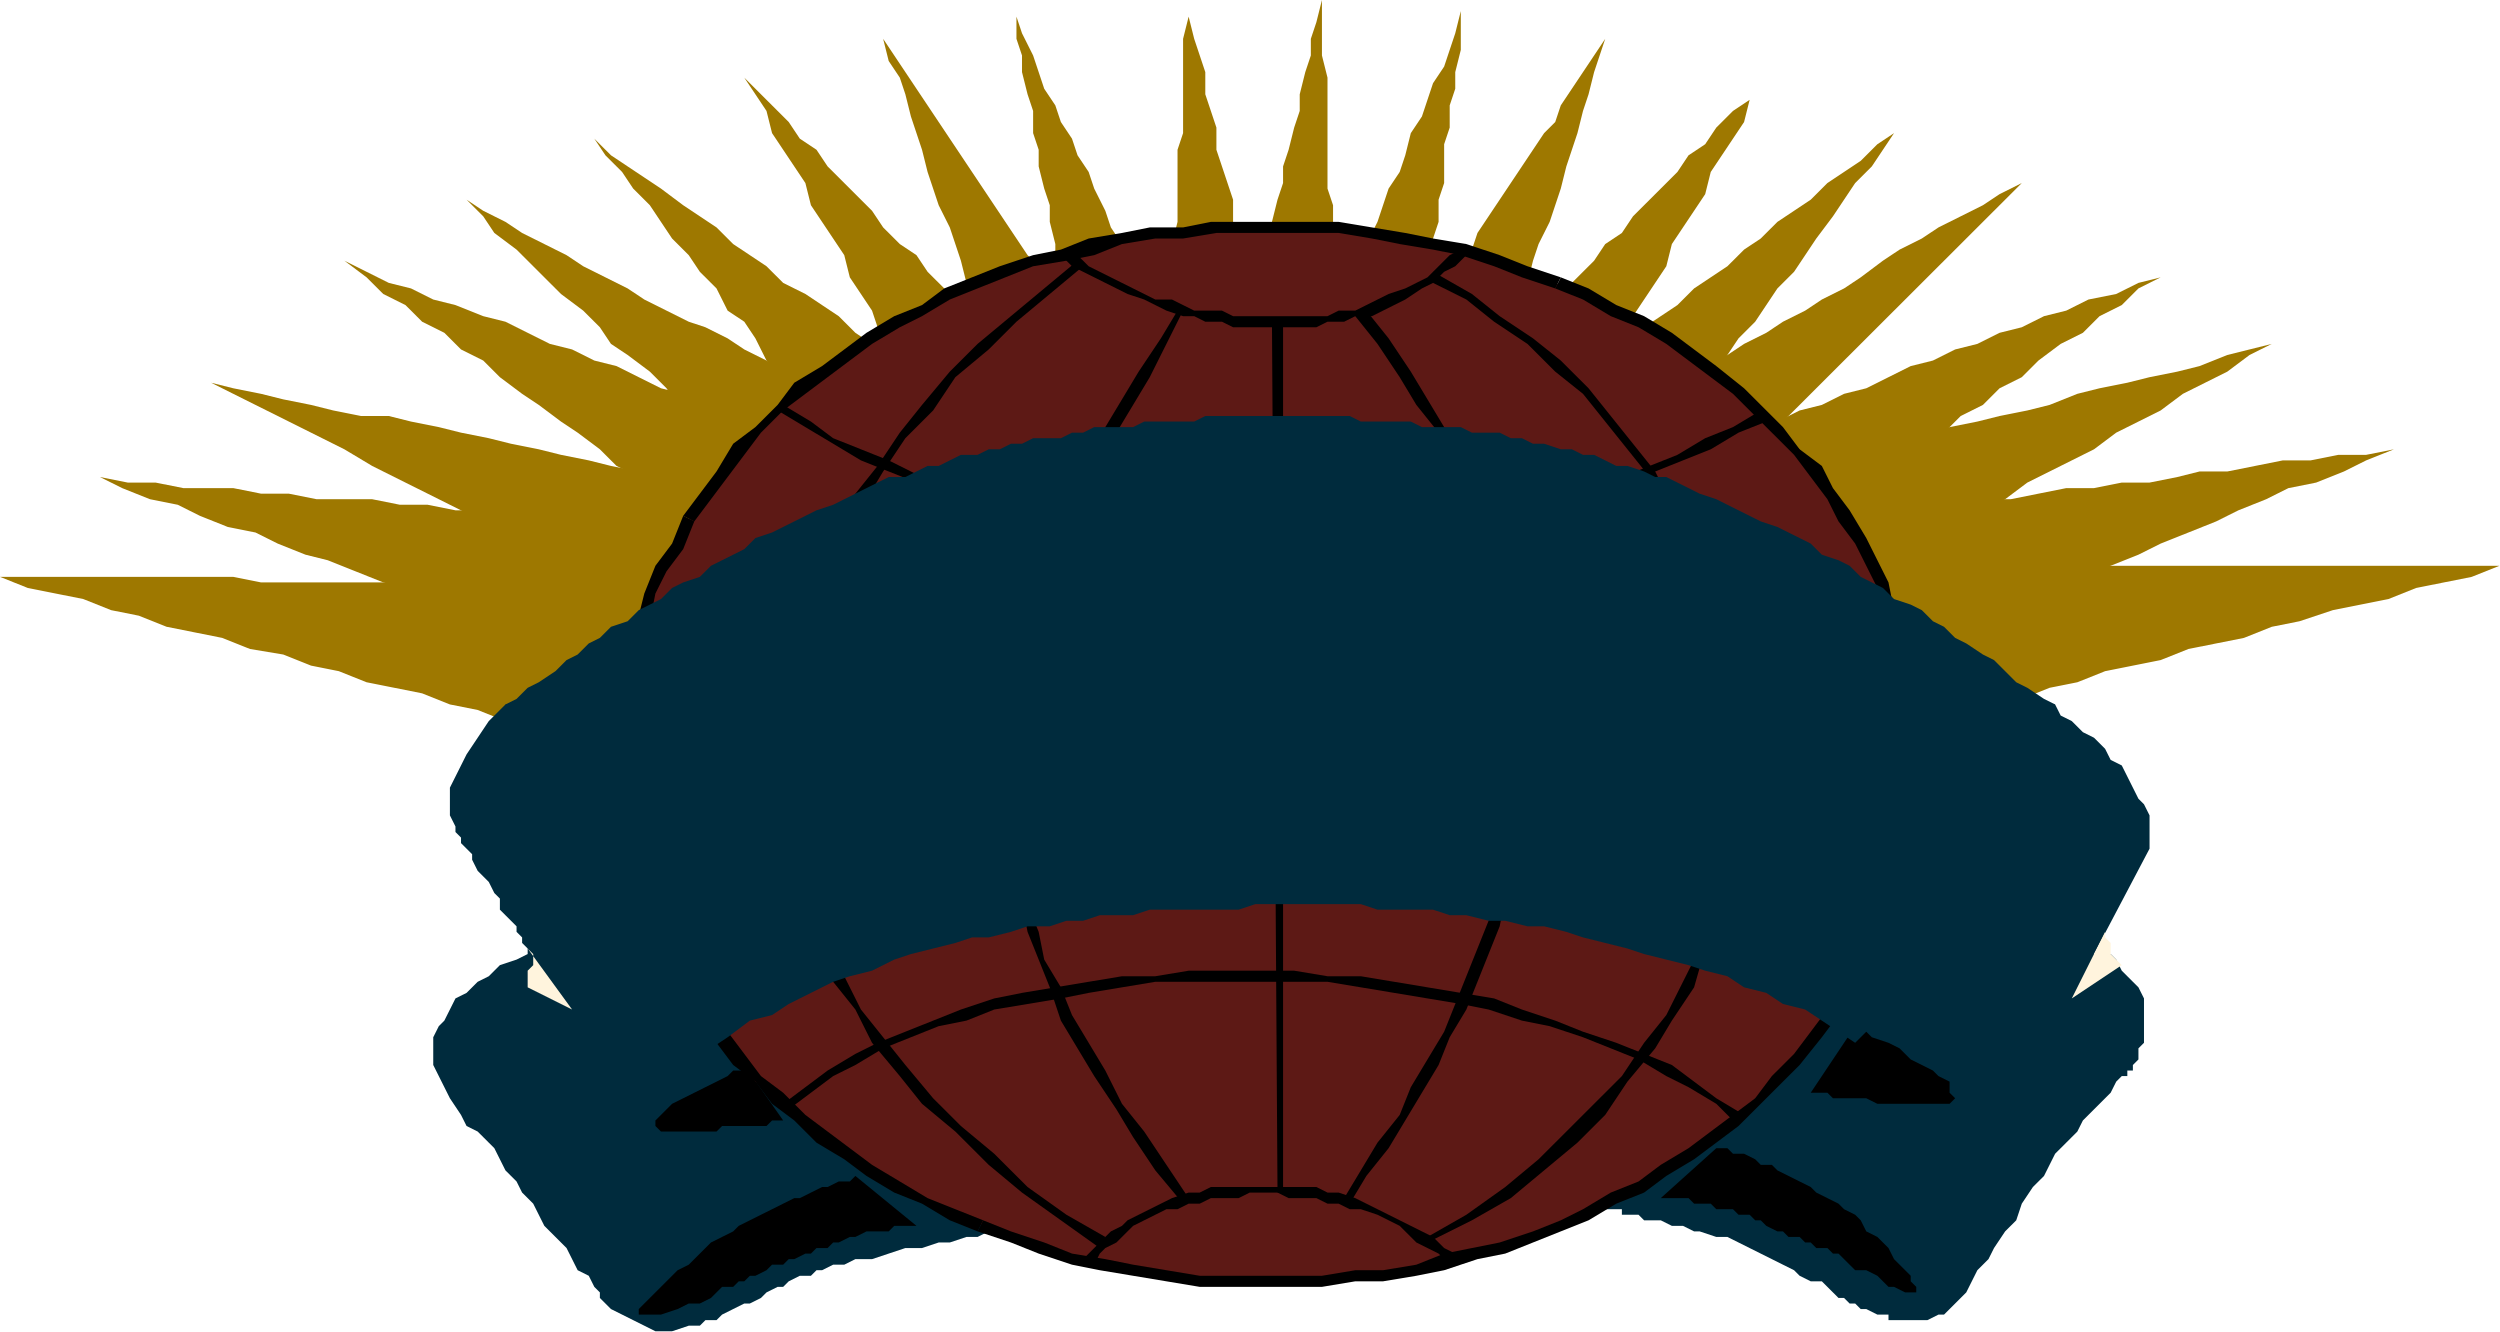
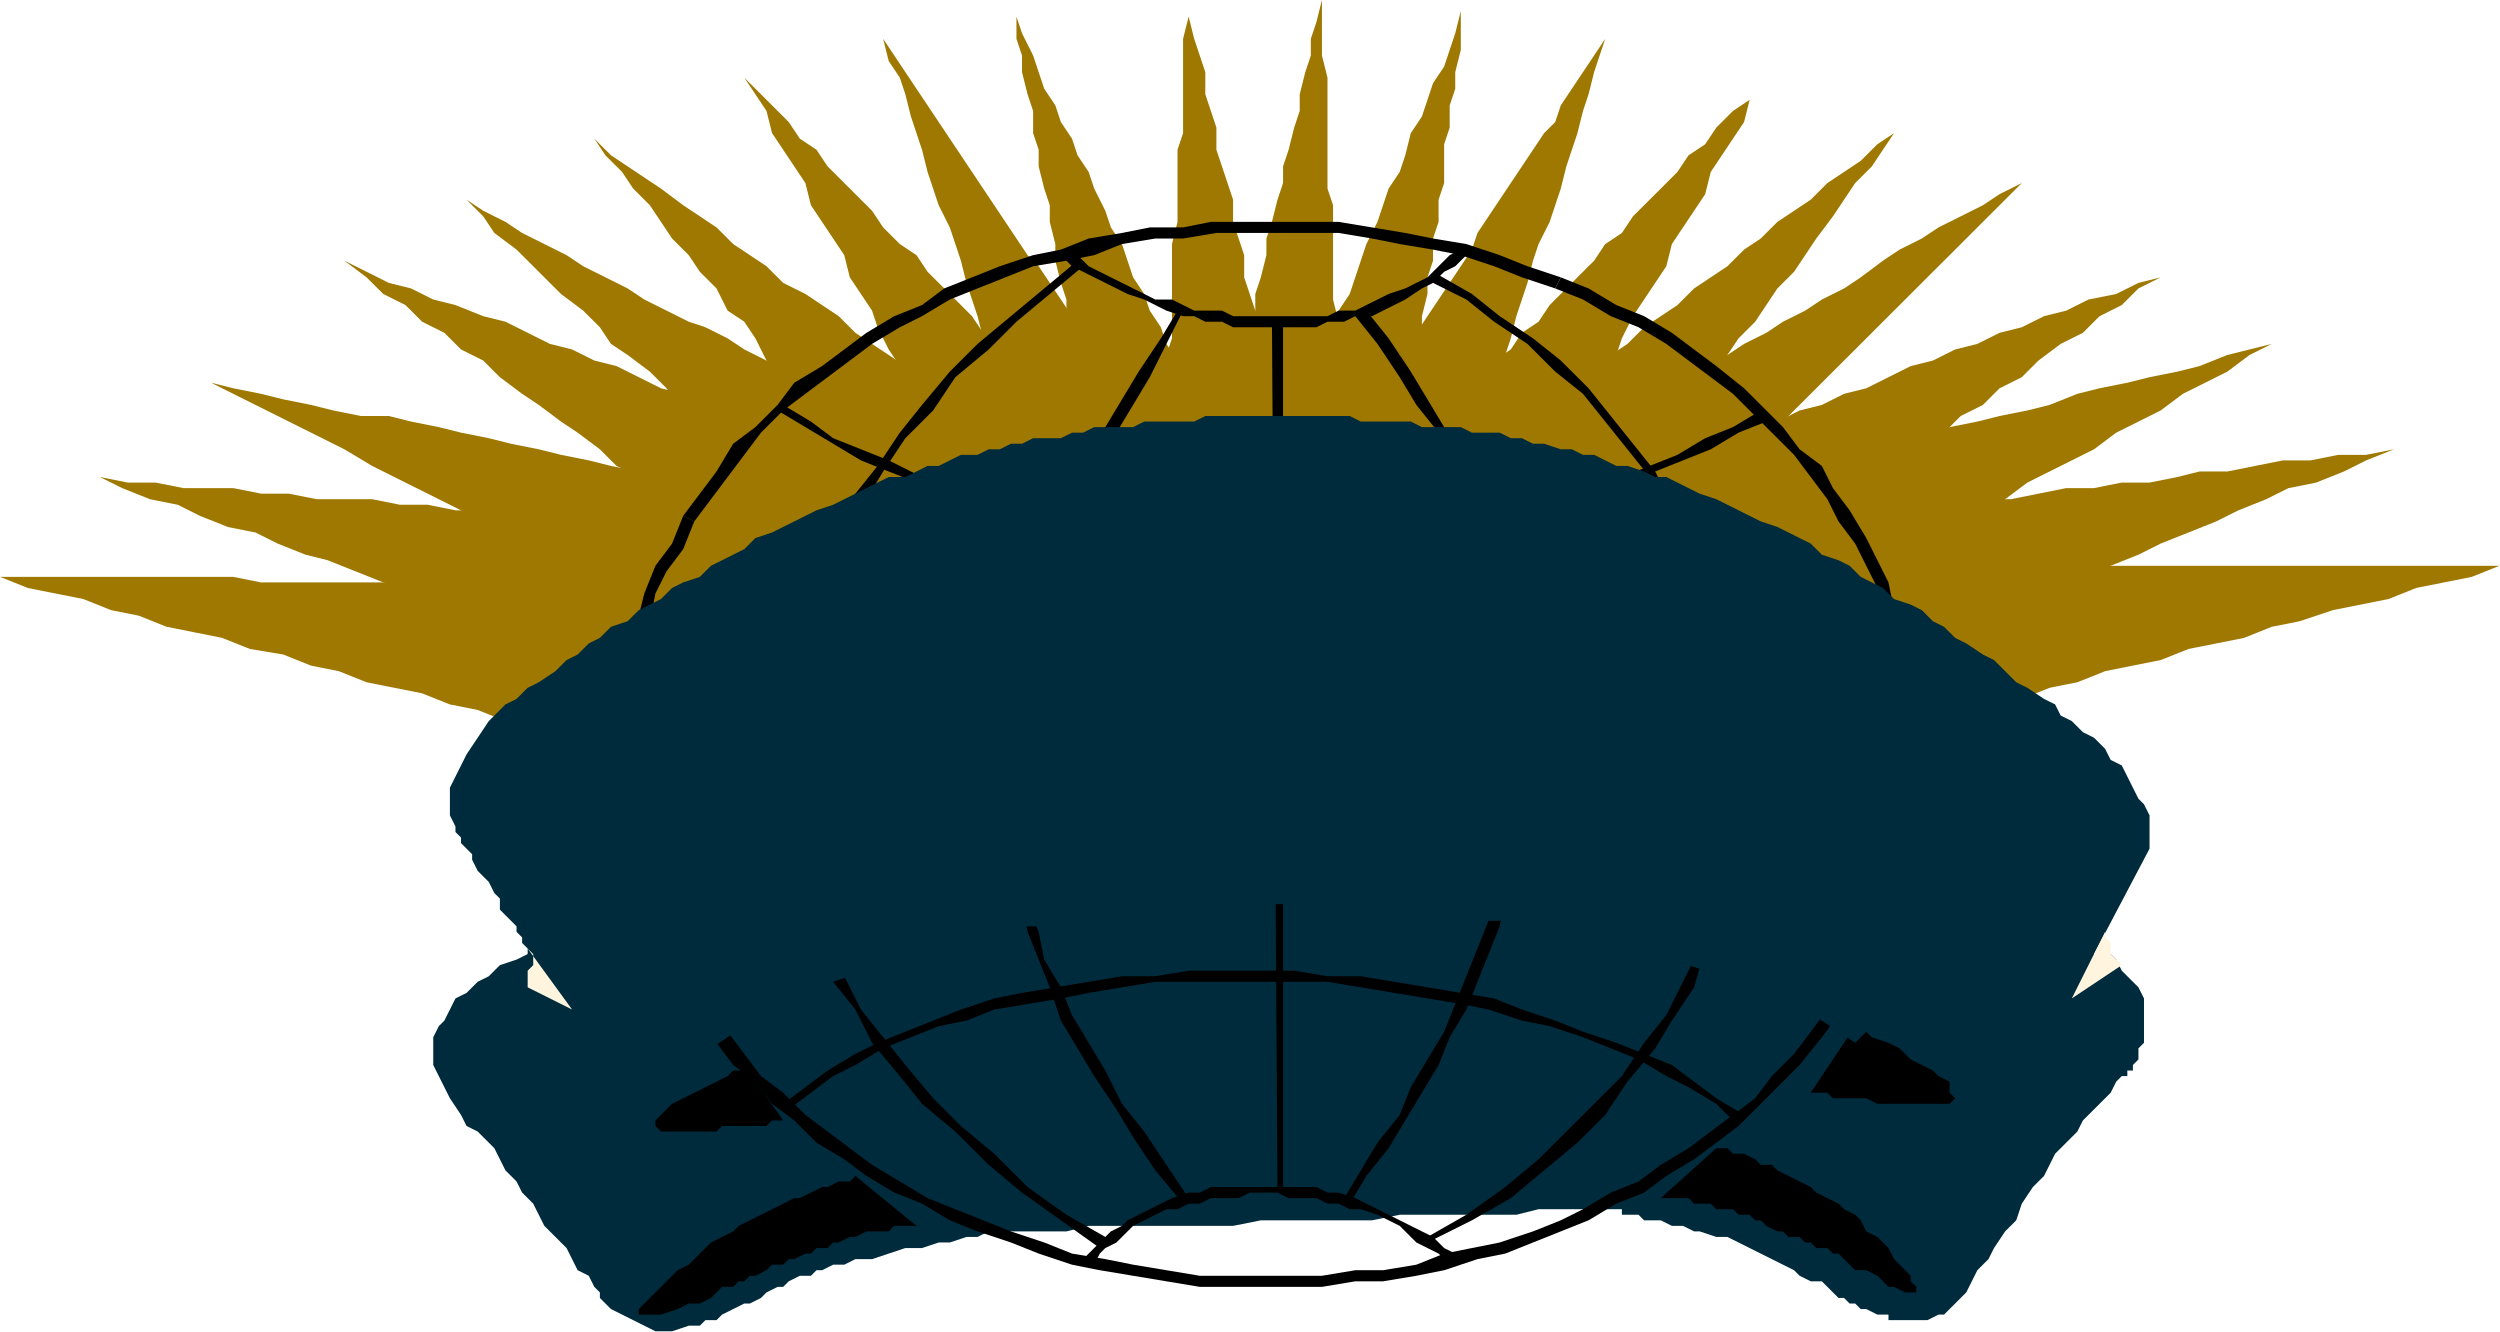
<svg xmlns="http://www.w3.org/2000/svg" xmlns:ns1="http://sodipodi.sourceforge.net/DTD/sodipodi-0.dtd" xmlns:ns2="http://www.inkscape.org/namespaces/inkscape" version="1.0" width="119.202mm" height="63.5mm" id="svg91" ns1:docname="FSA05692.WMF">
  <ns1:namedview pagecolor="#ffffff" bordercolor="#666666" borderopacity="1" objecttolerance="10" gridtolerance="10" guidetolerance="10" ns2:pageopacity="0" ns2:pageshadow="2" ns2:window-width="640" ns2:window-height="480" id="namedview93" />
  <defs id="defs3">
    <pattern id="WMFhbasepattern" patternUnits="userSpaceOnUse" width="6" height="6" x="0" y="0" />
  </defs>
  <path style="fill:#9e7800;fill-rule:evenodd;fill-opacity:1;stroke:none;" d="  M 282.271,101.959   L 283.272,104.958   L 283.272,107.957   L 283.272,109.956   L 284.273,112.955   L 284.273,115.954   L 284.273,118.952   L 285.274,120.952   L 285.274,123.95   L 285.274,126.949   L 286.275,129.948   L 286.275,131.947   L 286.275,134.946   L 286.275,137.945   L 287.276,140.944   L 287.276,142.943   L 287.276,145.942   L 292.28,144.942   L 298.286,142.943   L 303.291,141.943   L 308.296,140.944   L 313.3,138.944   L 318.305,137.945   L 323.31,135.946   L 328.315,134.946   L 333.32,133.946   L 338.324,131.947   L 343.329,130.948   L 348.334,129.948   L 353.339,127.949   L 359.345,126.949   L 364.349,125.95   L 369.354,123.95   L 374.359,122.951   L 379.364,120.952   L 384.369,119.952   L 389.373,118.952   L 394.378,116.953   L 399.383,115.954   L 404.388,114.954   L 409.393,112.955   L 414.397,111.955   L 420.403,109.956   L 425.408,108.956   L 430.413,107.957   L 435.418,105.958   L 440.422,104.958   L 445.427,103.958   L 450.432,101.959   L 445.427,101.959   L 440.422,101.959   L 434.417,101.959   L 429.412,101.959   L 424.407,101.959   L 419.402,101.959   L 413.396,101.959   L 408.392,101.959   L 403.387,101.959   L 398.382,101.959   L 392.376,101.959   L 387.372,101.959   L 382.367,101.959   L 377.362,101.959   L 371.356,101.959   L 366.351,101.959   L 361.347,101.959   L 356.342,101.959   L 351.337,101.959   L 345.331,101.959   L 340.326,101.959   L 335.322,101.959   L 330.317,101.959   L 324.311,101.959   L 319.306,101.959   L 314.301,101.959   L 309.297,101.959   L 303.291,101.959   L 298.286,101.959   L 293.281,101.959   L 288.276,101.959   L 282.271,101.959  z " id="path5" />
  <path style="fill:#9e7800;fill-rule:evenodd;fill-opacity:1;stroke:none;" d="  M 274.263,100.96   L 275.264,102.959   L 276.265,105.958   L 276.265,107.957   L 277.266,110.956   L 277.266,112.955   L 278.267,115.954   L 279.268,117.953   L 279.268,120.952   L 280.269,122.951   L 281.27,125.95   L 281.27,127.949   L 282.271,130.948   L 282.271,132.947   L 283.272,135.946   L 284.273,137.945   L 284.273,140.944   L 289.277,138.944   L 293.281,136.945   L 298.286,134.946   L 302.29,132.947   L 307.295,131.947   L 312.3,129.948   L 316.303,127.949   L 321.308,125.95   L 325.312,123.95   L 330.317,121.951   L 335.322,119.952   L 339.325,118.952   L 344.33,116.953   L 348.334,114.954   L 353.339,112.955   L 357.343,110.956   L 362.348,108.956   L 367.352,106.957   L 371.356,104.958   L 376.361,102.959   L 380.365,101.959   L 385.37,99.96   L 389.373,97.961   L 394.378,95.962   L 399.383,93.962   L 403.387,91.963   L 408.392,89.964   L 412.396,87.965   L 417.4,86.965   L 422.405,84.966   L 426.409,82.967   L 431.414,80.968   L 426.409,81.967   L 421.404,81.967   L 416.399,82.967   L 411.395,82.967   L 406.39,83.966   L 401.385,84.966   L 396.38,84.966   L 392.376,85.966   L 387.372,86.965   L 382.367,86.965   L 377.362,87.965   L 372.357,87.965   L 367.352,88.964   L 362.348,89.964   L 357.343,89.964   L 353.339,90.964   L 348.334,90.964   L 343.329,91.963   L 338.324,92.963   L 333.32,92.963   L 328.315,93.962   L 323.31,94.962   L 318.305,94.962   L 314.301,95.962   L 309.297,95.962   L 304.292,96.961   L 299.287,96.961   L 294.282,97.961   L 289.277,98.96   L 284.273,98.96   L 279.268,99.96   L 274.263,100.96  z " id="path7" />
  <path style="fill:#9e7800;fill-rule:evenodd;fill-opacity:1;stroke:none;" d="  M 266.255,99.96   L 267.256,101.959   L 268.257,103.958   L 269.258,105.958   L 270.259,108.956   L 271.26,110.956   L 272.261,112.955   L 273.262,115.954   L 274.263,117.953   L 274.263,119.952   L 275.264,121.951   L 276.265,124.95   L 277.266,126.949   L 278.267,128.948   L 279.268,130.948   L 280.269,133.946   L 281.27,135.946   L 285.274,133.946   L 289.277,130.948   L 293.281,128.948   L 297.285,126.949   L 301.289,123.95   L 305.293,121.951   L 309.297,119.952   L 313.3,117.953   L 317.304,114.954   L 321.308,112.955   L 325.312,110.956   L 329.316,107.957   L 333.32,105.958   L 337.324,103.958   L 341.327,100.96   L 345.331,98.96   L 349.335,96.961   L 353.339,93.962   L 357.343,91.963   L 361.347,89.964   L 365.35,86.965   L 369.354,84.966   L 373.358,82.967   L 377.362,80.968   L 381.366,77.969   L 385.37,75.97   L 389.373,73.97   L 393.377,70.972   L 397.381,68.972   L 401.385,66.973   L 405.389,63.974   L 409.393,61.975   L 405.389,62.975   L 401.385,63.974   L 396.38,65.974   L 392.376,66.973   L 387.372,67.973   L 383.368,68.972   L 378.363,69.972   L 374.359,70.972   L 369.354,72.971   L 365.35,73.97   L 360.346,74.97   L 356.342,75.97   L 351.337,76.969   L 347.333,77.969   L 342.328,79.968   L 338.324,80.968   L 333.32,81.967   L 329.316,82.967   L 325.312,83.966   L 320.307,85.966   L 316.303,86.965   L 311.299,87.965   L 307.295,88.964   L 302.29,89.964   L 298.286,90.964   L 293.281,92.963   L 289.277,93.962   L 284.273,94.962   L 280.269,95.962   L 275.264,96.961   L 271.26,97.961   L 266.255,99.96  z " id="path9" />
  <path style="fill:#9e7800;fill-rule:evenodd;fill-opacity:1;stroke:none;" d="  M 259.249,98.96   L 260.25,100.96   L 261.251,102.959   L 262.252,104.958   L 263.252,106.957   L 264.253,108.956   L 265.254,110.956   L 266.255,112.955   L 267.256,114.954   L 268.257,116.953   L 269.258,118.952   L 270.259,120.952   L 272.261,122.951   L 272.261,124.95   L 274.263,126.949   L 275.264,128.948   L 276.265,130.948   L 279.268,128.948   L 283.272,125.95   L 286.275,123.95   L 290.278,120.952   L 293.281,118.952   L 297.285,115.954   L 300.288,113.954   L 304.292,110.956   L 307.295,107.957   L 311.299,105.958   L 314.301,102.959   L 318.305,100.96   L 322.309,97.961   L 325.312,95.962   L 329.316,92.963   L 332.319,89.964   L 336.323,87.965   L 339.325,84.966   L 343.329,82.967   L 346.332,79.968   L 350.336,77.969   L 353.339,74.97   L 357.343,72.971   L 360.346,69.972   L 364.349,67.973   L 367.352,64.974   L 371.356,61.975   L 375.36,59.976   L 378.363,56.977   L 382.367,54.978   L 385.37,51.979   L 389.373,49.98   L 385.37,50.98   L 381.366,52.979   L 376.361,53.978   L 372.357,55.978   L 368.353,56.977   L 364.349,58.976   L 360.346,59.976   L 356.342,61.975   L 352.338,62.975   L 348.334,64.974   L 344.33,65.974   L 340.326,67.973   L 336.323,69.972   L 332.319,70.972   L 328.315,72.971   L 324.311,73.97   L 320.307,75.97   L 316.303,76.969   L 312.3,78.968   L 308.296,79.968   L 304.292,81.967   L 300.288,82.967   L 295.283,84.966   L 291.279,86.965   L 287.276,87.965   L 283.272,89.964   L 279.268,90.964   L 275.264,92.963   L 271.26,93.962   L 267.256,95.962   L 263.252,96.961   L 259.249,98.96  z " id="path11" />
  <path style="fill:#9e7800;fill-rule:evenodd;fill-opacity:1;stroke:none;" d="  M 251.241,98.96   L 252.242,100.96   L 253.243,102.959   L 255.245,103.958   L 256.246,105.958   L 257.247,107.957   L 259.249,108.956   L 260.25,110.956   L 261.251,112.955   L 262.252,114.954   L 264.253,115.954   L 265.254,117.953   L 266.255,119.952   L 268.257,121.951   L 269.258,122.951   L 270.259,124.95   L 271.26,126.949   L 274.263,123.95   L 277.266,120.952   L 280.269,117.953   L 283.272,114.954   L 286.275,111.955   L 289.277,108.956   L 292.28,105.958   L 295.283,102.959   L 297.285,99.96   L 300.288,96.961   L 303.291,94.962   L 306.294,91.963   L 309.297,88.964   L 312.3,85.966   L 315.302,82.967   L 318.305,79.968   L 320.307,76.969   L 323.31,73.97   L 326.313,70.972   L 329.316,67.973   L 332.319,64.974   L 335.322,61.975   L 338.324,58.976   L 341.327,55.978   L 343.329,53.978   L 346.332,50.98   L 349.335,47.981   L 352.338,44.982   L 355.341,41.983   L 358.344,38.984   L 361.347,35.986   L 364.349,32.987   L 360.346,34.986   L 357.343,36.985   L 353.339,38.984   L 349.335,40.984   L 346.332,42.983   L 342.328,44.982   L 339.325,46.981   L 335.322,49.98   L 332.319,51.979   L 328.315,53.978   L 325.312,55.978   L 321.308,57.977   L 318.305,59.976   L 314.301,61.975   L 311.299,63.974   L 307.295,65.974   L 304.292,67.973   L 300.288,69.972   L 297.285,71.971   L 293.281,73.97   L 290.278,75.97   L 286.275,77.969   L 283.272,80.968   L 279.268,82.967   L 275.264,84.966   L 272.261,86.965   L 268.257,88.964   L 265.254,90.964   L 261.251,92.963   L 258.248,94.962   L 254.244,96.961   L 251.241,98.96  z " id="path13" />
  <path style="fill:#9e7800;fill-rule:evenodd;fill-opacity:1;stroke:none;" d="  M 244.234,98.96   L 245.235,100.96   L 246.236,101.959   L 248.238,103.958   L 249.239,104.958   L 251.241,106.957   L 252.242,107.957   L 253.243,108.956   L 255.245,110.956   L 256.246,111.955   L 258.248,113.954   L 259.249,114.954   L 261.251,116.953   L 262.252,117.953   L 263.252,119.952   L 265.254,120.952   L 266.255,122.951   L 269.258,119.952   L 271.26,116.953   L 273.262,113.954   L 276.265,109.956   L 278.267,106.957   L 280.269,103.958   L 283.272,100.96   L 285.274,97.961   L 287.276,94.962   L 290.278,91.963   L 292.28,88.964   L 294.282,85.966   L 297.285,82.967   L 299.287,79.968   L 302.29,75.97   L 304.292,72.971   L 306.294,69.972   L 309.297,66.973   L 311.299,63.974   L 313.3,60.976   L 316.303,57.977   L 318.305,54.978   L 320.307,51.979   L 323.31,48.98   L 325.312,45.982   L 327.314,42.983   L 330.317,38.984   L 332.319,35.986   L 334.321,32.987   L 337.324,29.988   L 339.325,26.989   L 341.327,23.99   L 338.324,25.99   L 335.322,28.988   L 332.319,30.988   L 329.316,32.987   L 326.313,35.986   L 323.31,37.985   L 320.307,39.984   L 317.304,42.983   L 314.301,44.982   L 311.299,47.981   L 308.296,49.98   L 305.293,51.979   L 302.29,54.978   L 299.287,56.977   L 296.284,58.976   L 293.281,61.975   L 290.278,63.974   L 286.275,65.974   L 283.272,68.972   L 280.269,70.972   L 277.266,72.971   L 274.263,75.97   L 271.26,77.969   L 268.257,79.968   L 265.254,82.967   L 262.252,84.966   L 259.249,87.965   L 256.246,89.964   L 253.243,91.963   L 250.24,94.962   L 247.237,96.961   L 244.234,98.96  z " id="path15" />
  <path style="fill:#9e7800;fill-rule:evenodd;fill-opacity:1;stroke:none;" d="  M 236.227,99.96   L 238.228,100.96   L 239.229,101.959   L 241.231,103.958   L 242.232,104.958   L 244.234,105.958   L 245.235,106.957   L 247.237,107.957   L 248.238,108.956   L 250.24,110.956   L 251.241,111.955   L 253.243,112.955   L 255.245,113.954   L 256.246,114.954   L 258.248,115.954   L 259.249,117.953   L 261.251,118.952   L 262.252,115.954   L 264.253,111.955   L 266.255,108.956   L 268.257,105.958   L 270.259,102.959   L 271.26,98.96   L 273.262,95.962   L 275.264,92.963   L 277.266,89.964   L 278.267,85.966   L 280.269,82.967   L 282.271,79.968   L 284.273,76.969   L 285.274,72.971   L 287.276,69.972   L 289.277,66.973   L 291.279,63.974   L 292.28,60.976   L 294.282,56.977   L 296.284,53.978   L 298.286,50.98   L 300.288,47.981   L 301.289,43.982   L 303.291,40.984   L 305.293,37.985   L 307.295,34.986   L 308.296,30.988   L 310.298,27.989   L 312.3,24.99   L 314.301,21.991   L 315.302,17.993   L 317.304,14.994   L 315.302,17.993   L 312.3,19.992   L 309.297,22.991   L 307.295,25.99   L 304.292,27.989   L 302.29,30.988   L 299.287,33.986   L 297.285,35.986   L 294.282,38.984   L 292.28,41.983   L 289.277,43.982   L 287.276,46.981   L 284.273,49.98   L 282.271,51.979   L 279.268,54.978   L 277.266,57.977   L 274.263,59.976   L 272.261,62.975   L 269.258,64.974   L 267.256,67.973   L 264.253,70.972   L 261.251,72.971   L 259.249,75.97   L 256.246,78.968   L 254.244,80.968   L 251.241,83.966   L 249.239,86.965   L 246.236,88.964   L 244.234,91.963   L 241.231,94.962   L 239.229,96.961   L 236.227,99.96  z " id="path17" />
  <path style="fill:#9e7800;fill-rule:evenodd;fill-opacity:1;stroke:none;" d="  M 229.22,101.959   L 230.221,102.959   L 232.223,102.959   L 234.225,103.958   L 235.226,104.958   L 237.228,105.958   L 239.229,106.957   L 240.23,106.957   L 242.232,107.957   L 244.234,108.956   L 245.235,109.956   L 247.237,110.956   L 249.239,111.955   L 250.24,111.955   L 252.242,112.955   L 254.244,113.954   L 255.245,114.954   L 256.246,110.956   L 258.248,107.957   L 259.249,104.958   L 260.25,100.96   L 261.251,97.961   L 262.252,94.962   L 263.252,90.964   L 264.253,87.965   L 265.254,83.966   L 266.255,80.968   L 267.256,77.969   L 268.257,73.97   L 269.258,70.972   L 270.259,67.973   L 271.26,63.974   L 272.261,60.976   L 273.262,56.977   L 274.263,53.978   L 275.264,50.98   L 276.265,46.981   L 277.266,43.982   L 279.268,39.984   L 280.269,36.985   L 281.27,33.986   L 282.271,29.988   L 283.272,26.989   L 284.273,23.99   L 285.274,19.992   L 286.275,16.993   L 287.276,12.995   L 288.276,9.996   L 289.277,6.997   L 287.276,9.996   L 285.274,12.995   L 283.272,15.994   L 281.27,18.992   L 280.269,21.991   L 278.267,23.99   L 276.265,26.989   L 274.263,29.988   L 272.261,32.987   L 270.259,35.986   L 268.257,38.984   L 266.255,41.983   L 265.254,44.982   L 263.252,47.981   L 261.251,50.98   L 259.249,53.978   L 257.247,56.977   L 255.245,59.976   L 253.243,62.975   L 251.241,65.974   L 249.239,68.972   L 248.238,71.971   L 246.236,74.97   L 244.234,77.969   L 242.232,80.968   L 240.23,83.966   L 238.228,86.965   L 236.227,89.964   L 234.225,92.963   L 232.223,95.962   L 231.222,98.96   L 229.22,101.959  z " id="path19" />
  <path style="fill:#9e7800;fill-rule:evenodd;fill-opacity:1;stroke:none;" d="  M 222.213,102.959   L 223.214,103.958   L 225.216,103.958   L 227.218,104.958   L 228.219,104.958   L 230.221,105.958   L 232.223,105.958   L 234.225,106.957   L 235.226,106.957   L 237.228,107.957   L 239.229,107.957   L 241.231,108.956   L 242.232,108.956   L 244.234,109.956   L 246.236,109.956   L 248.238,110.956   L 249.239,110.956   L 250.24,107.957   L 250.24,104.958   L 251.241,100.96   L 251.241,97.961   L 251.241,93.962   L 252.242,90.964   L 252.242,87.965   L 253.243,83.966   L 253.243,80.968   L 254.244,76.969   L 254.244,73.97   L 255.245,70.972   L 255.245,66.973   L 255.245,63.974   L 256.246,59.976   L 256.246,56.977   L 257.247,52.979   L 257.247,49.98   L 258.248,46.981   L 258.248,42.983   L 259.249,39.984   L 259.249,35.986   L 260.25,32.987   L 260.25,29.988   L 260.25,25.99   L 261.251,22.991   L 261.251,18.992   L 262.252,15.994   L 262.252,12.995   L 263.252,8.996   L 263.252,5.998   L 263.252,1.999   L 262.252,5.998   L 261.251,8.996   L 260.25,11.995   L 258.248,14.994   L 257.247,17.993   L 256.246,20.992   L 254.244,23.99   L 253.243,27.989   L 252.242,30.988   L 250.24,33.986   L 249.239,36.985   L 248.238,39.984   L 246.236,43.982   L 245.235,46.981   L 244.234,49.98   L 243.233,52.979   L 241.231,55.978   L 240.23,58.976   L 239.229,61.975   L 237.228,65.974   L 236.227,68.972   L 235.226,71.971   L 233.224,74.97   L 232.223,77.969   L 231.222,80.968   L 229.22,84.966   L 228.219,87.965   L 227.218,90.964   L 225.216,93.962   L 224.215,96.961   L 223.214,99.96   L 222.213,102.959  z " id="path21" />
  <path style="fill:#9e7800;fill-rule:evenodd;fill-opacity:1;stroke:none;" d="  M 215.206,104.958   L 216.207,105.958   L 218.209,105.958   L 220.211,105.958   L 222.213,105.958   L 224.215,105.958   L 225.216,106.957   L 227.218,106.957   L 229.22,106.957   L 231.222,106.957   L 232.223,106.957   L 234.225,106.957   L 236.227,107.957   L 238.228,107.957   L 239.229,107.957   L 241.231,107.957   L 243.233,107.957   L 243.233,104.958   L 243.233,101.959   L 242.232,97.961   L 242.232,94.962   L 242.232,90.964   L 242.232,87.965   L 242.232,84.966   L 242.232,80.968   L 241.231,77.969   L 241.231,74.97   L 241.231,70.972   L 241.231,67.973   L 241.231,63.974   L 241.231,60.976   L 241.231,57.977   L 240.23,53.978   L 240.23,50.98   L 240.23,47.981   L 240.23,43.982   L 240.23,40.984   L 240.23,36.985   L 239.229,33.986   L 239.229,30.988   L 239.229,26.989   L 239.229,23.99   L 239.229,20.992   L 239.229,16.993   L 239.229,13.994   L 238.228,9.996   L 238.228,6.997   L 238.228,3.998   L 238.228,0   L 237.228,3.998   L 236.227,6.997   L 236.227,9.996   L 235.226,12.995   L 234.225,16.993   L 234.225,19.992   L 233.224,22.991   L 232.223,26.989   L 231.222,29.988   L 231.222,32.987   L 230.221,35.986   L 229.22,39.984   L 228.219,42.983   L 228.219,45.982   L 227.218,49.98   L 226.217,52.979   L 226.217,55.978   L 225.216,58.976   L 224.215,62.975   L 223.214,65.974   L 223.214,68.972   L 222.213,72.971   L 221.212,75.97   L 220.211,78.968   L 220.211,81.967   L 219.21,85.966   L 218.209,88.964   L 218.209,91.963   L 217.208,95.962   L 216.207,98.96   L 215.206,101.959   L 215.206,104.958  z " id="path23" />
  <path style="fill:#9e7800;fill-rule:evenodd;fill-opacity:1;stroke:none;" d="  M 208.2,107.957   L 210.202,106.957   L 211.203,106.957   L 213.204,106.957   L 215.206,106.957   L 217.208,106.957   L 219.21,106.957   L 220.211,106.957   L 222.213,106.957   L 224.215,106.957   L 226.217,106.957   L 227.218,105.958   L 229.22,105.958   L 231.222,105.958   L 233.224,105.958   L 234.225,105.958   L 236.227,105.958   L 236.227,102.959   L 235.226,98.96   L 234.225,95.962   L 233.224,92.963   L 233.224,88.964   L 232.223,85.966   L 231.222,82.967   L 231.222,78.968   L 230.221,75.97   L 229.22,72.971   L 229.22,68.972   L 228.219,65.974   L 227.218,62.975   L 226.217,59.976   L 226.217,55.978   L 225.216,52.979   L 224.215,49.98   L 224.215,45.982   L 223.214,42.983   L 222.213,39.984   L 222.213,35.986   L 221.212,32.987   L 220.211,29.988   L 219.21,26.989   L 219.21,22.991   L 218.209,19.992   L 217.208,16.993   L 217.208,12.995   L 216.207,9.996   L 215.206,6.997   L 214.205,2.999   L 214.205,0   L 214.205,2.999   L 213.204,6.997   L 213.204,9.996   L 213.204,12.995   L 213.204,16.993   L 213.204,19.992   L 213.204,23.99   L 212.204,26.989   L 212.204,29.988   L 212.204,33.986   L 212.204,36.985   L 212.204,39.984   L 211.203,43.982   L 211.203,46.981   L 211.203,49.98   L 211.203,53.978   L 211.203,56.977   L 211.203,60.976   L 210.202,63.974   L 210.202,66.973   L 210.202,70.972   L 210.202,73.97   L 210.202,76.969   L 209.201,80.968   L 209.201,83.966   L 209.201,86.965   L 209.201,90.964   L 209.201,93.962   L 209.201,96.961   L 208.2,100.96   L 208.2,103.958   L 208.2,107.957  z " id="path25" />
  <path style="fill:#9e7800;fill-rule:evenodd;fill-opacity:1;stroke:none;" d="  M 202.194,110.956   L 203.195,110.956   L 205.197,109.956   L 207.199,108.956   L 209.201,108.956   L 210.202,108.956   L 212.204,107.957   L 214.205,106.957   L 216.207,106.957   L 217.208,105.958   L 219.21,105.958   L 221.212,104.958   L 222.213,104.958   L 224.215,103.958   L 226.217,103.958   L 227.218,102.959   L 229.22,102.959   L 228.219,99.96   L 226.217,96.961   L 225.216,93.962   L 223.214,89.964   L 222.213,86.965   L 220.211,83.966   L 219.21,80.968   L 218.209,77.969   L 216.207,74.97   L 215.206,71.971   L 213.204,68.972   L 212.204,64.974   L 210.202,61.975   L 209.201,58.976   L 207.199,55.978   L 206.198,52.979   L 204.196,49.98   L 203.195,46.981   L 202.194,43.982   L 200.192,40.984   L 199.191,37.985   L 197.189,33.986   L 196.188,30.988   L 194.186,27.989   L 193.185,24.99   L 191.183,21.991   L 190.182,18.992   L 188.18,15.994   L 187.18,12.995   L 186.179,9.996   L 184.177,5.998   L 183.176,2.999   L 183.176,6.997   L 184.177,9.996   L 184.177,12.995   L 185.178,16.993   L 186.179,19.992   L 186.179,23.99   L 187.18,26.989   L 187.18,29.988   L 188.18,33.986   L 189.181,36.985   L 189.181,39.984   L 190.182,43.982   L 190.182,46.981   L 191.183,50.98   L 192.184,53.978   L 192.184,56.977   L 193.185,60.976   L 193.185,63.974   L 194.186,66.973   L 195.187,70.972   L 195.187,73.97   L 196.188,76.969   L 196.188,80.968   L 197.189,83.966   L 198.19,86.965   L 198.19,90.964   L 199.191,93.962   L 199.191,97.961   L 200.192,100.96   L 200.192,103.958   L 201.193,107.957   L 202.194,110.956  z " id="path27" />
  <path style="fill:#9e7800;fill-rule:evenodd;fill-opacity:1;stroke:none;" d="  M 195.187,113.954   L 197.189,112.955   L 199.191,111.955   L 200.192,111.955   L 202.194,110.956   L 204.196,109.956   L 206.198,108.956   L 207.199,107.957   L 209.201,107.957   L 211.203,106.957   L 212.204,105.958   L 214.205,104.958   L 216.207,103.958   L 217.208,103.958   L 219.21,102.959   L 221.212,101.959   L 222.213,100.96   L 220.211,97.961   L 218.209,94.962   L 216.207,91.963   L 214.205,89.964   L 212.204,86.965   L 210.202,83.966   L 208.2,80.968   L 206.198,77.969   L 204.196,74.97   L 203.195,71.971   L 201.193,68.972   L 199.191,65.974   L 197.189,62.975   L 195.187,59.976   L 193.185,56.977   L 191.183,53.978   L 189.181,50.98   L 187.18,47.981   L 185.178,45.982   L 183.176,42.983   L 181.174,39.984   L 179.172,36.985   L 177.17,33.986   L 175.168,30.988   L 173.166,27.989   L 171.164,24.99   L 169.162,21.991   L 167.16,18.992   L 165.158,15.994   L 163.156,12.995   L 161.155,9.996   L 159.153,6.997   L 160.154,10.996   L 162.156,13.994   L 163.156,16.993   L 164.157,20.992   L 165.158,23.99   L 166.159,26.989   L 167.16,30.988   L 168.161,33.986   L 169.162,36.985   L 171.164,40.984   L 172.165,43.982   L 173.166,46.981   L 174.167,50.98   L 175.168,53.978   L 176.169,56.977   L 177.17,60.976   L 179.172,63.974   L 180.173,66.973   L 181.174,70.972   L 182.175,73.97   L 183.176,76.969   L 184.177,80.968   L 185.178,83.966   L 186.179,86.965   L 188.18,90.964   L 189.181,93.962   L 190.182,96.961   L 191.183,100.96   L 192.184,103.958   L 193.185,106.957   L 194.186,110.956   L 195.187,113.954  z " id="path29" />
  <path style="fill:#9e7800;fill-rule:evenodd;fill-opacity:1;stroke:none;" d="  M 190.182,117.953   L 191.183,115.954   L 193.185,114.954   L 194.186,113.954   L 196.188,112.955   L 197.189,111.955   L 199.191,110.956   L 201.193,109.956   L 202.194,108.956   L 204.196,107.957   L 205.197,106.957   L 207.199,104.958   L 209.201,103.958   L 210.202,102.959   L 212.204,101.959   L 213.204,100.96   L 215.206,99.96   L 212.204,96.961   L 210.202,94.962   L 207.199,91.963   L 205.197,88.964   L 202.194,86.965   L 200.192,83.966   L 197.189,80.968   L 195.187,77.969   L 192.184,75.97   L 190.182,72.971   L 187.18,69.972   L 185.178,67.973   L 182.175,64.974   L 180.173,61.975   L 177.17,59.976   L 175.168,56.977   L 172.165,53.978   L 170.163,51.979   L 167.16,48.98   L 165.158,45.982   L 162.156,43.982   L 159.153,40.984   L 157.151,37.985   L 154.148,34.986   L 152.146,32.987   L 149.143,29.988   L 147.141,26.989   L 144.138,24.99   L 142.136,21.991   L 139.133,18.992   L 137.132,16.993   L 134.129,13.994   L 136.131,16.993   L 138.132,19.992   L 139.133,23.99   L 141.135,26.989   L 143.137,29.988   L 145.139,32.987   L 146.14,36.985   L 148.142,39.984   L 150.144,42.983   L 152.146,45.982   L 153.147,49.98   L 155.149,52.979   L 157.151,55.978   L 158.152,58.976   L 160.154,62.975   L 162.156,65.974   L 164.157,68.972   L 165.158,71.971   L 167.16,74.97   L 169.162,78.968   L 171.164,81.967   L 172.165,84.966   L 174.167,87.965   L 176.169,91.963   L 178.171,94.962   L 179.172,97.961   L 181.174,100.96   L 183.176,104.958   L 184.177,107.957   L 186.179,110.956   L 188.18,113.954   L 190.182,117.953  z " id="path31" />
  <path style="fill:#9e7800;fill-rule:evenodd;fill-opacity:1;stroke:none;" d="  M 184.177,121.951   L 186.179,119.952   L 187.18,118.952   L 189.181,116.953   L 190.182,115.954   L 192.184,113.954   L 193.185,112.955   L 194.186,111.955   L 196.188,109.956   L 197.189,108.956   L 199.191,106.957   L 200.192,105.958   L 202.194,103.958   L 203.195,102.959   L 204.196,100.96   L 206.198,99.96   L 207.199,97.961   L 204.196,95.962   L 201.193,93.962   L 198.19,91.963   L 195.187,88.964   L 192.184,86.965   L 188.18,84.966   L 185.178,81.967   L 182.175,79.968   L 179.172,77.969   L 176.169,75.97   L 173.166,72.971   L 170.163,70.972   L 166.159,68.972   L 163.156,65.974   L 160.154,63.974   L 157.151,61.975   L 154.148,59.976   L 151.145,56.977   L 148.142,54.978   L 145.139,52.979   L 141.135,50.98   L 138.132,47.981   L 135.13,45.982   L 132.127,43.982   L 129.124,40.984   L 126.121,38.984   L 123.118,36.985   L 119.114,33.986   L 116.111,31.987   L 113.108,29.988   L 110.106,27.989   L 107.103,24.99   L 109.105,27.989   L 112.108,30.988   L 114.109,33.986   L 117.112,36.985   L 119.114,39.984   L 121.116,42.983   L 124.119,45.982   L 126.121,48.98   L 129.124,51.979   L 131.126,55.978   L 134.129,57.977   L 136.131,60.976   L 138.132,64.974   L 141.135,67.973   L 143.137,69.972   L 146.14,73.97   L 148.142,76.969   L 151.145,79.968   L 153.147,82.967   L 155.149,85.966   L 158.152,88.964   L 160.154,91.963   L 163.156,94.962   L 165.158,97.961   L 168.161,100.96   L 170.163,103.958   L 172.165,106.957   L 175.168,109.956   L 177.17,112.955   L 180.173,115.954   L 182.175,118.952   L 184.177,121.951  z " id="path33" />
  <path style="fill:#9e7800;fill-rule:evenodd;fill-opacity:1;stroke:none;" d="  M 179.172,125.95   L 180.173,123.95   L 182.175,121.951   L 183.176,119.952   L 184.177,118.952   L 186.179,116.953   L 187.18,114.954   L 188.18,113.954   L 189.181,111.955   L 191.183,109.956   L 192.184,107.957   L 193.185,106.957   L 194.186,104.958   L 196.188,102.959   L 197.189,100.96   L 198.19,99.96   L 199.191,97.961   L 196.188,95.962   L 192.184,93.962   L 189.181,91.963   L 185.178,89.964   L 181.174,87.965   L 178.171,85.966   L 174.167,83.966   L 171.164,81.967   L 167.16,80.968   L 163.156,78.968   L 160.154,76.969   L 156.15,74.97   L 152.146,72.971   L 149.143,70.972   L 145.139,68.972   L 142.136,66.973   L 138.132,64.974   L 134.129,62.975   L 131.126,60.976   L 127.122,58.976   L 124.119,57.977   L 120.115,55.978   L 116.111,53.978   L 113.108,51.979   L 109.105,49.98   L 105.101,47.981   L 102.098,45.982   L 98.094,43.982   L 94.09,41.983   L 91.087,39.984   L 87.084,37.985   L 84.081,35.986   L 87.084,38.984   L 89.085,41.983   L 93.089,44.982   L 96.092,47.981   L 98.094,49.98   L 101.097,52.979   L 105.101,55.978   L 108.104,58.976   L 110.106,61.975   L 113.108,63.974   L 117.112,66.973   L 120.115,69.972   L 122.117,72.971   L 125.12,74.97   L 128.123,77.969   L 131.126,80.968   L 134.129,83.966   L 137.132,86.965   L 140.134,88.964   L 143.137,91.963   L 146.14,94.962   L 149.143,97.961   L 152.146,100.96   L 155.149,102.959   L 158.152,105.958   L 161.155,108.956   L 164.157,111.955   L 167.16,113.954   L 170.163,116.953   L 173.166,119.952   L 176.169,122.951   L 179.172,125.95  z " id="path35" />
  <path style="fill:#9e7800;fill-rule:evenodd;fill-opacity:1;stroke:none;" d="  M 174.167,129.948   L 175.168,127.949   L 176.169,125.95   L 177.17,123.95   L 178.171,121.951   L 180.173,119.952   L 181.174,117.953   L 182.175,115.954   L 183.176,113.954   L 184.177,111.955   L 185.178,109.956   L 186.179,107.957   L 188.18,105.958   L 189.181,103.958   L 190.182,101.959   L 191.183,99.96   L 192.184,97.961   L 188.18,96.961   L 184.177,94.962   L 180.173,92.963   L 176.169,91.963   L 172.165,89.964   L 168.161,88.964   L 164.157,86.965   L 160.154,84.966   L 155.149,83.966   L 151.145,81.967   L 147.141,80.968   L 143.137,78.968   L 139.133,77.969   L 135.13,75.97   L 131.126,73.97   L 127.122,72.971   L 123.118,70.972   L 119.114,69.972   L 115.11,67.973   L 111.107,65.974   L 107.103,64.974   L 103.099,62.975   L 99.095,61.975   L 95.091,59.976   L 91.087,57.977   L 87.084,56.977   L 82.079,54.978   L 78.075,53.978   L 74.071,51.979   L 70.067,50.98   L 66.063,48.98   L 62.06,46.981   L 66.063,49.98   L 69.066,52.979   L 73.07,54.978   L 76.073,57.977   L 80.077,59.976   L 83.08,62.975   L 87.084,64.974   L 90.086,67.973   L 94.09,70.972   L 97.093,72.971   L 101.097,75.97   L 104.1,77.969   L 108.104,80.968   L 111.107,83.966   L 115.11,85.966   L 118.113,88.964   L 122.117,90.964   L 125.12,93.962   L 129.124,96.961   L 132.127,98.96   L 136.131,101.959   L 139.133,103.958   L 143.137,106.957   L 146.14,108.956   L 150.144,111.955   L 153.147,113.954   L 156.15,116.953   L 160.154,119.952   L 163.156,121.951   L 167.16,124.95   L 170.163,126.949   L 174.167,129.948  z " id="path37" />
  <path style="fill:#9e7800;fill-rule:evenodd;fill-opacity:1;stroke:none;" d="  M 170.163,134.946   L 171.164,131.947   L 172.165,129.948   L 173.166,127.949   L 173.166,125.95   L 174.167,122.951   L 175.168,120.952   L 176.169,118.952   L 177.17,115.954   L 178.171,113.954   L 178.171,111.955   L 179.172,108.956   L 180.173,106.957   L 181.174,104.958   L 182.175,102.959   L 182.175,99.96   L 183.176,97.961   L 179.172,96.961   L 174.167,95.962   L 170.163,94.962   L 165.158,93.962   L 160.154,93.962   L 156.15,92.963   L 151.145,91.963   L 147.141,90.964   L 142.136,89.964   L 138.132,88.964   L 133.128,87.965   L 129.124,86.965   L 124.119,85.966   L 120.115,84.966   L 115.11,84.966   L 110.106,83.966   L 106.102,82.967   L 101.097,81.967   L 97.093,80.968   L 92.088,79.968   L 88.084,78.968   L 83.08,77.969   L 79.076,76.969   L 74.071,75.97   L 70.067,74.97   L 65.062,74.97   L 60.058,73.97   L 56.054,72.971   L 51.049,71.971   L 47.045,70.972   L 42.04,69.972   L 38.036,68.972   L 42.04,70.972   L 46.044,72.971   L 50.048,74.97   L 54.052,76.969   L 58.056,78.968   L 62.06,80.968   L 67.064,83.966   L 71.068,85.966   L 75.072,87.965   L 79.076,89.964   L 83.08,91.963   L 87.084,93.962   L 91.087,95.962   L 96.092,97.961   L 100.096,99.96   L 104.1,101.959   L 108.104,103.958   L 112.108,105.958   L 116.111,107.957   L 121.116,109.956   L 125.12,111.955   L 129.124,113.954   L 133.128,115.954   L 137.132,117.953   L 141.135,119.952   L 145.139,121.951   L 150.144,123.95   L 154.148,126.949   L 158.152,128.948   L 162.156,130.948   L 166.159,132.947   L 170.163,134.946  z " id="path39" />
  <path style="fill:#9e7800;fill-rule:evenodd;fill-opacity:1;stroke:none;" d="  M 166.159,139.944   L 167.16,136.945   L 167.16,133.946   L 168.161,131.947   L 168.161,128.948   L 169.162,126.949   L 170.163,123.95   L 170.163,121.951   L 171.164,118.952   L 171.164,116.953   L 172.165,113.954   L 172.165,111.955   L 173.166,108.956   L 174.167,106.957   L 174.167,103.958   L 175.168,101.959   L 175.168,98.96   L 170.163,98.96   L 165.158,97.961   L 161.155,97.961   L 156.15,96.961   L 151.145,96.961   L 146.14,96.961   L 141.135,95.962   L 136.131,95.962   L 131.126,95.962   L 126.121,94.962   L 121.116,94.962   L 116.111,93.962   L 111.107,93.962   L 106.102,93.962   L 102.098,92.963   L 97.093,92.963   L 92.088,91.963   L 87.084,91.963   L 82.079,91.963   L 77.074,90.964   L 72.069,90.964   L 67.064,89.964   L 62.06,89.964   L 57.055,89.964   L 52.05,88.964   L 47.045,88.964   L 42.04,87.965   L 38.036,87.965   L 33.032,87.965   L 28.027,86.965   L 23.022,86.965   L 18.017,85.966   L 22.021,87.965   L 27.026,89.964   L 32.031,90.964   L 36.035,92.963   L 41.039,94.962   L 46.044,95.962   L 50.048,97.961   L 55.053,99.96   L 59.057,100.96   L 64.061,102.959   L 69.066,104.958   L 73.07,105.958   L 78.075,107.957   L 83.08,109.956   L 87.084,110.956   L 92.088,112.955   L 97.093,114.954   L 101.097,115.954   L 106.102,117.953   L 110.106,119.952   L 115.11,120.952   L 120.115,122.951   L 124.119,124.95   L 129.124,125.95   L 134.129,127.949   L 138.132,129.948   L 143.137,130.948   L 148.142,132.947   L 152.146,134.946   L 157.151,135.946   L 161.155,137.945   L 166.159,139.944  z " id="path41" />
  <path style="fill:#9e7800;fill-rule:evenodd;fill-opacity:1;stroke:none;" d="  M 162.156,148.94   L 162.156,145.942   L 162.156,143.942   L 163.156,140.944   L 163.156,137.945   L 164.157,135.946   L 164.157,132.947   L 164.157,129.948   L 165.158,126.949   L 165.158,124.95   L 166.159,121.951   L 166.159,118.952   L 167.16,115.954   L 167.16,113.954   L 167.16,110.956   L 168.161,107.957   L 168.161,104.958   L 163.156,104.958   L 158.152,104.958   L 153.147,104.958   L 147.141,104.958   L 142.136,104.958   L 137.132,104.958   L 132.127,104.958   L 126.121,104.958   L 121.116,104.958   L 116.111,104.958   L 110.106,104.958   L 105.101,104.958   L 100.096,104.958   L 95.091,104.958   L 89.085,104.958   L 84.081,104.958   L 79.076,104.958   L 74.071,104.958   L 68.065,104.958   L 63.06,104.958   L 58.056,104.958   L 53.051,104.958   L 47.045,104.958   L 42.04,103.958   L 37.036,103.958   L 32.031,103.958   L 26.025,103.958   L 21.02,103.958   L 16.015,103.958   L 11.011,103.958   L 5.005,103.958   L 0,103.958   L 5.005,105.958   L 10.01,106.957   L 15.014,107.957   L 20.019,109.956   L 25.024,110.956   L 30.029,112.955   L 35.034,113.954   L 40.038,114.954   L 45.043,116.953   L 51.049,117.953   L 56.054,119.952   L 61.059,120.952   L 66.063,122.951   L 71.068,123.95   L 76.073,124.95   L 81.078,126.949   L 86.083,127.949   L 91.087,129.948   L 96.092,130.948   L 101.097,131.947   L 106.102,133.946   L 111.107,134.946   L 116.111,136.945   L 121.116,137.945   L 126.121,138.944   L 131.126,140.944   L 136.131,141.943   L 141.135,143.942   L 146.14,144.942   L 151.145,145.942   L 156.15,147.941   L 162.156,148.94  z " id="path43" />
  <path style="fill:#002b3d;fill-rule:evenodd;fill-opacity:1;stroke:none;" d="  M 91.087,126.949   L 88.084,129.948   L 86.083,132.947   L 84.081,135.946   L 83.08,137.945   L 82.079,139.944   L 81.078,141.943   L 81.078,143.942   L 81.078,145.942   L 81.078,146.941   L 82.079,148.94   L 82.079,149.94   L 83.08,150.94   L 83.08,151.939   L 84.081,152.939   L 85.082,153.938   L 85.082,154.938   L 86.083,156.937   L 87.084,157.937   L 88.084,158.936   L 89.085,160.936   L 90.086,161.935   L 90.086,163.934   L 91.087,164.934   L 92.088,165.934   L 93.089,166.933   L 93.089,167.933   L 94.09,168.932   L 94.09,169.932   L 95.091,170.932   L 95.091,170.932   L 95.091,171.931   L 95.091,171.931   L 93.089,172.931   L 90.086,173.93   L 88.084,175.93   L 86.083,176.929   L 84.081,178.928   L 82.079,179.928   L 81.078,181.927   L 80.077,183.926   L 79.076,184.926   L 78.075,186.925   L 78.075,188.924   L 78.075,190.924   L 78.075,191.923   L 79.076,193.922   L 80.077,195.922   L 81.078,197.921   L 83.08,200.92   L 84.081,202.919   L 86.083,203.918   L 87.084,204.918   L 88.084,205.918   L 89.085,206.917   L 90.086,208.916   L 91.087,210.916   L 92.088,211.915   L 93.089,212.915   L 94.09,214.914   L 96.092,216.913   L 97.093,218.912   L 98.094,220.912   L 100.096,222.911   L 102.098,224.91   L 103.099,226.909   L 104.1,228.908   L 106.102,229.908   L 107.103,231.907   L 108.104,232.907   L 108.104,233.906   L 109.105,234.906   L 109.105,234.906   L 109.105,234.906   L 110.106,235.906   L 112.108,236.905   L 114.109,237.905   L 116.111,238.904   L 118.113,239.904   L 121.116,239.904   L 124.119,238.904   L 126.121,238.904   L 127.122,237.905   L 129.124,237.905   L 130.125,236.905   L 132.127,235.906   L 134.129,234.906   L 135.13,234.906   L 137.132,233.906   L 138.132,232.907   L 140.134,231.907   L 141.135,231.907   L 142.136,230.908   L 144.138,229.908   L 145.139,229.908   L 146.14,229.908   L 147.141,228.908   L 148.142,228.908   L 150.144,227.909   L 152.146,227.909   L 154.148,226.909   L 157.151,226.909   L 160.154,225.91   L 163.156,224.91   L 166.159,224.91   L 169.162,223.91   L 171.164,223.91   L 174.167,222.911   L 176.169,222.911   L 178.171,221.911   L 179.172,221.911   L 180.173,221.911   L 180.173,221.911   L 181.174,221.911   L 183.176,221.911   L 184.177,221.911   L 187.18,221.911   L 189.181,221.911   L 192.184,221.911   L 196.188,220.912   L 200.192,220.912   L 204.196,220.912   L 208.2,220.912   L 213.204,220.912   L 217.208,220.912   L 222.213,220.912   L 227.218,219.912   L 232.223,219.912   L 237.228,219.912   L 242.232,219.912   L 247.237,219.912   L 252.242,218.912   L 256.246,218.912   L 261.251,218.912   L 265.254,218.912   L 269.258,218.912   L 273.262,218.912   L 277.266,217.913   L 280.269,217.913   L 283.272,217.913   L 285.274,217.913   L 287.276,217.913   L 288.276,217.913   L 289.277,217.913   L 289.277,217.913   L 289.277,217.913   L 290.278,217.913   L 290.278,217.913   L 291.279,217.913   L 292.28,217.913   L 292.28,218.912   L 293.281,218.912   L 295.283,218.912   L 296.284,219.912   L 298.286,219.912   L 299.287,219.912   L 301.289,220.912   L 303.291,220.912   L 305.293,221.911   L 306.294,221.911   L 309.297,222.911   L 311.299,222.911   L 313.3,223.91   L 315.302,224.91   L 317.304,225.91   L 319.306,226.909   L 321.308,227.909   L 323.31,228.908   L 324.311,229.908   L 326.313,230.908   L 328.315,230.908   L 329.316,231.907   L 330.317,232.907   L 331.318,233.906   L 332.319,233.906   L 333.32,234.906   L 333.32,234.906   L 334.321,234.906   L 335.322,235.906   L 336.323,235.906   L 338.324,236.905   L 339.325,236.905   L 340.326,236.905   L 340.326,237.905   L 341.327,237.905   L 341.327,237.905   L 342.328,237.905   L 343.329,237.905   L 345.331,237.905   L 347.333,237.905   L 349.335,236.905   L 350.336,236.905   L 352.338,234.906   L 353.339,233.906   L 354.34,232.907   L 355.341,230.908   L 356.342,228.908   L 358.344,226.909   L 359.345,224.91   L 361.347,221.911   L 363.348,219.912   L 364.349,216.913   L 366.351,213.914   L 368.353,211.915   L 369.354,209.916   L 370.355,207.917   L 372.357,205.918   L 373.358,204.918   L 374.359,203.918   L 375.36,201.919   L 377.362,199.92   L 379.364,197.921   L 380.365,196.921   L 381.366,194.922   L 382.367,193.922   L 383.368,193.922   L 383.368,192.923   L 384.369,192.923   L 384.369,192.923   L 384.369,191.923   L 384.369,191.923   L 385.37,190.924   L 385.37,189.924   L 385.37,188.924   L 386.371,187.925   L 386.371,185.926   L 386.371,184.926   L 386.371,183.926   L 386.371,181.927   L 386.371,180.928   L 386.371,179.928   L 385.37,177.929   L 384.369,176.929   L 382.367,174.93   L 381.366,172.931   L 380.365,171.931   L 379.364,171.931   L 378.363,171.931   L 377.362,171.931   L 377.362,171.931   L 377.362,171.931   L 387.372,152.939   L 387.372,151.939   L 387.372,149.94   L 387.372,148.94   L 387.372,146.941   L 386.371,144.942   L 385.37,143.942   L 384.369,141.943   L 383.368,139.944   L 382.367,137.945   L 380.365,136.945   L 379.364,134.946   L 377.362,132.947   L 375.36,131.947   L 373.358,129.948   L 371.356,128.948   L 370.355,126.949   L 91.087,126.949  z " id="path45" />
  <path style="fill:#000000;fill-rule:evenodd;fill-opacity:1;stroke:none;" d="  M 134.129,191.923   L 134.129,192.923   L 132.127,192.923   L 131.126,193.922   L 129.124,194.922   L 127.122,195.922   L 125.12,196.921   L 123.118,197.921   L 121.116,198.92   L 120.115,199.92   L 119.114,200.92   L 118.113,201.919   L 118.113,202.919   L 118.113,202.919   L 119.114,203.918   L 121.116,203.918   L 124.119,203.918   L 126.121,203.918   L 127.122,203.918   L 129.124,203.918   L 130.125,202.919   L 132.127,202.919   L 133.128,202.919   L 134.129,202.919   L 135.13,202.919   L 137.132,202.919   L 138.132,202.919   L 138.132,202.919   L 139.133,201.919   L 140.134,201.919   L 141.135,201.919   L 141.135,201.919   L 141.135,201.919   L 134.129,191.923  z " id="path47" />
  <path style="fill:#000000;fill-rule:evenodd;fill-opacity:1;stroke:none;" d="  M 334.321,184.926   L 334.321,185.926   L 336.323,185.926   L 337.324,186.925   L 340.326,187.925   L 342.328,188.924   L 344.33,190.924   L 346.332,191.923   L 348.334,192.923   L 349.335,193.922   L 351.337,194.922   L 351.337,196.921   L 352.338,197.921   L 351.337,198.92   L 350.336,198.92   L 348.334,198.92   L 345.331,198.92   L 343.329,198.92   L 341.327,198.92   L 340.326,198.92   L 338.324,198.92   L 336.323,197.921   L 335.322,197.921   L 333.32,197.921   L 332.319,197.921   L 331.318,197.921   L 330.317,197.921   L 329.316,196.921   L 328.315,196.921   L 327.314,196.921   L 327.314,196.921   L 326.313,196.921   L 326.313,196.921   L 334.321,184.926  z " id="path49" />
-   <path style="fill:#5d1915;fill-rule:evenodd;fill-opacity:1;stroke:none;" d="  M 177.17,220.912   L 182.175,222.911   L 188.18,224.91   L 193.185,226.909   L 199.191,227.909   L 204.196,228.908   L 210.202,229.908   L 216.207,230.908   L 221.212,230.908   L 227.218,230.908   L 233.224,230.908   L 238.228,230.908   L 244.234,229.908   L 249.239,229.908   L 255.245,228.908   L 260.25,227.909   L 265.254,225.91   L 271.26,224.91   L 276.265,222.911   L 281.27,220.912   L 286.275,218.912   L 291.279,215.914   L 295.283,213.914   L 300.288,210.916   L 304.292,207.917   L 309.297,204.918   L 313.3,201.919   L 316.303,197.921   L 320.307,194.922   L 323.31,190.924   L 327.314,186.925   L 330.317,182.927   L 333.32,177.929   L 335.322,173.93   L 337.324,168.932   L 339.325,164.934   L 341.327,159.936   L 342.328,155.938   L 343.329,150.94   L 344.33,145.942   L 345.331,141.943   L 345.331,136.945   L 345.331,132.947   L 344.33,127.949   L 344.33,123.95   L 343.329,118.952   L 342.328,113.954   L 340.326,109.956   L 339.325,105.958   L 337.324,100.96   L 335.322,96.961   L 332.319,92.963   L 330.317,88.964   L 327.314,84.966   L 324.311,80.968   L 320.307,77.969   L 317.304,73.97   L 313.3,69.972   L 309.297,66.973   L 305.293,63.974   L 300.288,60.976   L 295.283,57.977   L 291.279,55.978   L 285.274,52.979   L 280.269,50.98   L 275.264,48.98   L 269.258,46.981   L 264.253,44.982   L 258.248,43.982   L 252.242,42.983   L 247.237,41.983   L 241.231,40.984   L 235.226,40.984   L 230.221,40.984   L 224.215,40.984   L 219.21,40.984   L 213.204,41.983   L 207.199,41.983   L 202.194,42.983   L 197.189,43.982   L 191.183,45.982   L 186.179,46.981   L 181.174,48.98   L 176.169,50.98   L 171.164,52.979   L 166.159,55.978   L 161.155,57.977   L 157.151,60.976   L 152.146,63.974   L 148.142,66.973   L 144.138,69.972   L 140.134,73.97   L 137.132,76.969   L 133.128,80.968   L 130.125,84.966   L 127.122,88.964   L 124.119,93.962   L 122.117,97.961   L 119.114,102.959   L 117.112,106.957   L 116.111,111.955   L 114.109,115.954   L 113.108,120.952   L 113.108,125.95   L 112.108,129.948   L 112.108,134.946   L 112.108,138.944   L 112.108,143.942   L 113.108,148.94   L 114.109,152.939   L 115.11,157.937   L 116.111,161.935   L 118.113,165.934   L 120.115,170.932   L 122.117,174.93   L 124.119,178.928   L 127.122,182.927   L 130.125,186.925   L 133.128,190.924   L 136.131,194.922   L 140.134,197.921   L 144.138,201.919   L 148.142,204.918   L 152.146,207.917   L 157.151,210.916   L 161.155,213.914   L 166.159,215.914   L 171.164,218.912   L 177.17,220.912  z " id="path51" />
  <path style="fill:#000000;fill-rule:nonzero;fill-opacity:1;stroke:none;" d="  M 332.319,177.929   L 332.319,177.929   L 329.316,181.927   L 326.313,185.926   L 323.31,189.924   L 319.306,193.922   L 316.303,197.921   L 312.3,200.92   L 308.296,203.918   L 304.292,206.917   L 299.287,209.916   L 295.283,212.915   L 290.278,214.914   L 285.274,217.913   L 281.27,219.912   L 276.265,221.911   L 270.259,223.91   L 265.254,224.91   L 260.25,225.91   L 255.245,227.909   L 249.239,228.908   L 244.234,228.908   L 238.228,229.908   L 233.224,229.908   L 227.218,229.908   L 221.212,229.908   L 216.207,229.908   L 210.202,228.908   L 204.196,227.909   L 199.191,226.909   L 193.185,225.91   L 188.18,223.91   L 182.175,221.911   L 177.17,219.912   L 176.169,221.911   L 182.175,223.91   L 187.18,225.91   L 193.185,227.909   L 198.19,228.908   L 204.196,229.908   L 210.202,230.908   L 216.207,231.907   L 221.212,231.907   L 227.218,231.907   L 233.224,231.907   L 238.228,231.907   L 244.234,230.908   L 249.239,230.908   L 255.245,229.908   L 260.25,228.908   L 266.255,226.909   L 271.26,225.91   L 276.265,223.91   L 281.27,221.911   L 286.275,219.912   L 291.279,216.913   L 296.284,214.914   L 300.288,211.915   L 305.293,208.916   L 309.297,205.918   L 313.3,202.919   L 317.304,198.92   L 321.308,194.922   L 324.311,191.923   L 328.315,186.925   L 331.318,182.927   L 333.32,178.928   L 333.32,178.928  z " id="path53" />
  <path style="fill:#000000;fill-rule:nonzero;fill-opacity:1;stroke:none;" d="  M 280.269,51.979   L 280.269,51.979   L 285.274,53.978   L 290.278,56.977   L 295.283,58.976   L 300.288,61.975   L 304.292,64.974   L 308.296,67.973   L 312.3,70.972   L 316.303,74.97   L 319.306,77.969   L 323.31,81.967   L 326.313,85.966   L 329.316,89.964   L 331.318,93.962   L 334.321,97.961   L 336.323,101.959   L 338.324,105.958   L 339.325,109.956   L 341.327,114.954   L 342.328,118.952   L 343.329,123.95   L 343.329,127.949   L 344.33,132.947   L 344.33,136.945   L 344.33,141.943   L 343.329,145.942   L 342.328,150.94   L 341.327,154.938   L 340.326,159.936   L 338.324,164.934   L 336.323,168.932   L 334.321,172.931   L 332.319,177.929   L 333.32,178.928   L 336.323,173.93   L 338.324,169.932   L 340.326,164.934   L 342.328,160.936   L 343.329,155.938   L 344.33,150.94   L 345.331,146.941   L 346.332,141.943   L 346.332,136.945   L 346.332,132.947   L 345.331,127.949   L 345.331,122.951   L 344.33,118.952   L 343.329,113.954   L 341.327,109.956   L 340.326,104.958   L 338.324,100.96   L 336.323,96.961   L 333.32,91.963   L 330.317,87.965   L 328.315,83.966   L 324.311,80.968   L 321.308,76.969   L 317.304,72.971   L 314.301,69.972   L 309.297,65.974   L 305.293,62.975   L 301.289,59.976   L 296.284,56.977   L 291.279,54.978   L 286.275,51.979   L 281.27,49.98   L 281.27,49.98  z " id="path55" />
  <path style="fill:#000000;fill-rule:nonzero;fill-opacity:1;stroke:none;" d="  M 125.12,93.962   L 125.12,93.962   L 128.123,89.964   L 131.126,85.966   L 134.129,81.967   L 137.132,77.969   L 141.135,73.97   L 145.139,70.972   L 149.143,67.973   L 153.147,64.974   L 157.151,61.975   L 162.156,58.976   L 166.159,56.977   L 171.164,53.978   L 176.169,51.979   L 181.174,49.98   L 186.179,47.981   L 192.184,46.981   L 197.189,45.982   L 202.194,43.982   L 208.2,42.983   L 213.204,42.983   L 219.21,41.983   L 224.215,41.983   L 230.221,41.983   L 235.226,41.983   L 241.231,41.983   L 247.237,42.983   L 252.242,43.982   L 258.248,44.982   L 263.252,45.982   L 269.258,47.981   L 274.263,49.98   L 280.269,51.979   L 281.27,49.98   L 275.264,47.981   L 270.259,45.982   L 264.253,43.982   L 258.248,42.983   L 253.243,41.983   L 247.237,40.984   L 241.231,39.984   L 236.227,39.984   L 230.221,39.984   L 224.215,39.984   L 218.209,39.984   L 213.204,40.984   L 207.199,40.984   L 202.194,41.983   L 196.188,42.983   L 191.183,44.982   L 186.179,45.982   L 180.173,47.981   L 175.168,49.98   L 170.163,51.979   L 166.159,54.978   L 161.155,56.977   L 156.15,59.976   L 152.146,62.975   L 148.142,65.974   L 143.137,68.972   L 140.134,72.971   L 136.131,76.969   L 132.127,79.968   L 129.124,84.966   L 126.121,88.964   L 123.118,92.963   L 123.118,92.963  z " id="path57" />
  <path style="fill:#000000;fill-rule:nonzero;fill-opacity:1;stroke:none;" d="  M 177.17,219.912   L 177.17,219.912   L 172.165,217.913   L 167.16,215.914   L 162.156,212.915   L 157.151,209.916   L 153.147,206.917   L 149.143,203.918   L 145.139,200.92   L 141.135,196.921   L 137.132,193.922   L 134.129,189.924   L 131.126,185.926   L 128.123,181.927   L 125.12,177.929   L 123.118,173.93   L 121.116,169.932   L 119.114,165.934   L 117.112,161.935   L 116.111,156.937   L 115.11,152.939   L 114.109,147.941   L 113.108,143.942   L 113.108,138.944   L 113.108,134.946   L 113.108,129.948   L 114.109,125.95   L 114.109,120.952   L 115.11,116.953   L 117.112,111.955   L 118.113,106.957   L 120.115,102.959   L 123.118,98.96   L 125.12,93.962   L 123.118,92.963   L 121.116,97.961   L 118.113,101.959   L 116.111,106.957   L 115.11,110.956   L 113.108,115.954   L 112.108,120.952   L 112.108,124.95   L 111.107,129.948   L 111.107,134.946   L 111.107,138.944   L 111.107,143.942   L 112.108,148.94   L 113.108,152.939   L 114.109,157.937   L 115.11,161.935   L 117.112,166.933   L 119.114,170.932   L 121.116,174.93   L 124.119,179.928   L 126.121,183.926   L 129.124,187.925   L 132.127,191.923   L 136.131,194.922   L 139.133,198.92   L 143.137,201.919   L 147.141,205.918   L 152.146,208.916   L 156.15,211.915   L 161.155,214.914   L 166.159,216.913   L 171.164,219.912   L 176.169,221.911   L 176.169,221.911  z " id="path59" />
  <path style="fill:#000000;fill-rule:nonzero;fill-opacity:1;stroke:none;" d="  M 345.331,137.945   L 345.331,136.945   L 112.108,135.946   L 112.108,137.945   L 345.331,137.945   L 345.331,137.945  z " id="path61" />
  <path style="fill:#000000;fill-rule:nonzero;fill-opacity:1;stroke:none;" d="  M 140.134,73.97   L 145.139,76.969   L 150.144,79.968   L 155.149,82.967   L 160.154,84.966   L 165.158,86.965   L 170.163,88.964   L 176.169,90.964   L 182.175,92.963   L 187.18,93.962   L 193.185,94.962   L 199.191,95.962   L 205.197,96.961   L 211.203,97.961   L 217.208,97.961   L 223.214,97.961   L 229.22,97.961   L 235.226,97.961   L 241.231,97.961   L 247.237,97.961   L 253.243,96.961   L 259.249,95.962   L 265.254,94.962   L 270.259,93.962   L 276.265,92.963   L 282.271,90.964   L 287.276,89.964   L 293.281,86.965   L 298.286,84.966   L 303.291,82.967   L 308.296,80.968   L 313.3,77.969   L 318.305,75.97   L 317.304,73.97   L 312.3,76.969   L 307.295,78.968   L 302.29,81.967   L 297.285,83.966   L 292.28,85.966   L 287.276,87.965   L 281.27,88.964   L 276.265,90.964   L 270.259,91.963   L 264.253,92.963   L 258.248,93.962   L 253.243,94.962   L 247.237,95.962   L 241.231,95.962   L 235.226,96.961   L 229.22,96.961   L 223.214,96.961   L 217.208,95.962   L 211.203,95.962   L 205.197,94.962   L 199.191,94.962   L 193.185,92.963   L 188.18,91.963   L 182.175,90.964   L 176.169,88.964   L 171.164,87.965   L 166.159,85.966   L 160.154,82.967   L 155.149,80.968   L 150.144,78.968   L 146.14,75.97   L 141.135,72.971  z " id="path63" />
  <path style="fill:#000000;fill-rule:nonzero;fill-opacity:1;stroke:none;" d="  M 314.301,200.92   L 309.297,197.921   L 305.293,194.922   L 301.289,191.923   L 296.284,189.924   L 291.279,187.925   L 285.274,185.926   L 280.269,183.926   L 274.263,181.927   L 269.258,179.928   L 263.252,178.928   L 257.247,177.929   L 251.241,176.929   L 245.235,175.93   L 239.229,175.93   L 233.224,174.93   L 226.217,174.93   L 220.211,174.93   L 214.205,174.93   L 208.2,175.93   L 202.194,175.93   L 196.188,176.929   L 190.182,177.929   L 184.177,178.928   L 179.172,179.928   L 173.166,181.927   L 168.161,183.926   L 163.156,185.926   L 158.152,187.925   L 154.148,189.924   L 149.143,192.923   L 145.139,195.922   L 141.135,198.92   L 142.136,199.92   L 146.14,196.921   L 150.144,193.922   L 154.148,191.923   L 159.153,188.924   L 164.157,186.925   L 169.162,184.926   L 174.167,183.926   L 179.172,181.927   L 185.178,180.928   L 191.183,179.928   L 196.188,178.928   L 202.194,177.929   L 208.2,176.929   L 214.205,176.929   L 220.211,176.929   L 226.217,176.929   L 233.224,176.929   L 239.229,176.929   L 245.235,177.929   L 251.241,178.928   L 257.247,179.928   L 263.252,180.928   L 268.257,181.927   L 274.263,183.926   L 279.268,184.926   L 285.274,186.925   L 290.278,188.924   L 295.283,190.924   L 300.288,193.922   L 304.292,195.922   L 309.297,198.92   L 312.3,201.919  z " id="path65" />
  <path style="fill:#000000;fill-rule:nonzero;fill-opacity:1;stroke:none;" d="  M 231.222,214.914   L 231.222,214.914   L 231.222,57.977   L 229.22,57.977   L 230.221,214.914   L 231.222,214.914  z " id="path67" />
  <path style="fill:#000000;fill-rule:nonzero;fill-opacity:1;stroke:none;" d="  M 262.252,225.91   L 260.25,224.91   L 258.248,222.911   L 256.246,221.911   L 254.244,220.912   L 252.242,219.912   L 250.24,218.912   L 248.238,217.913   L 246.236,216.913   L 244.234,215.914   L 241.231,214.914   L 239.229,214.914   L 237.228,213.914   L 234.225,213.914   L 232.223,213.914   L 230.221,213.914   L 227.218,213.914   L 225.216,213.914   L 223.214,213.914   L 220.211,213.914   L 218.209,213.914   L 216.207,214.914   L 214.205,214.914   L 211.203,215.914   L 209.201,216.913   L 207.199,217.913   L 205.197,218.912   L 203.195,219.912   L 202.194,220.912   L 200.192,221.911   L 198.19,223.91   L 197.189,224.91   L 195.187,226.909   L 197.189,227.909   L 198.19,225.91   L 199.191,224.91   L 201.193,223.91   L 203.195,221.911   L 204.196,220.912   L 206.198,219.912   L 208.2,218.912   L 210.202,217.913   L 212.204,217.913   L 214.205,216.913   L 216.207,216.913   L 218.209,215.914   L 221.212,215.914   L 223.214,215.914   L 225.216,214.914   L 227.218,214.914   L 230.221,214.914   L 232.223,215.914   L 234.225,215.914   L 237.228,215.914   L 239.229,216.913   L 241.231,216.913   L 243.233,217.913   L 245.235,217.913   L 248.238,218.912   L 250.24,219.912   L 252.242,220.912   L 253.243,221.911   L 255.245,223.91   L 257.247,224.91   L 259.249,225.91   L 261.251,227.909  z " id="path69" />
  <path style="fill:#000000;fill-rule:nonzero;fill-opacity:1;stroke:none;" d="  M 258.248,50.98   L 264.253,53.978   L 269.258,57.977   L 275.264,61.975   L 280.269,66.973   L 285.274,70.972   L 289.277,75.97   L 293.281,80.968   L 297.285,85.966   L 300.288,91.963   L 303.291,97.961   L 305.293,102.959   L 307.295,108.956   L 309.297,114.954   L 311.299,120.952   L 311.299,127.949   L 312.3,133.946   L 312.3,139.944   L 312.3,145.942   L 311.299,152.939   L 309.297,158.936   L 308.296,164.934   L 306.294,170.932   L 303.291,176.929   L 300.288,182.927   L 296.284,187.925   L 292.28,193.922   L 287.276,198.92   L 282.271,203.918   L 277.266,208.916   L 271.26,213.914   L 264.253,218.912   L 257.247,222.911   L 257.247,223.91   L 265.254,219.912   L 272.261,215.914   L 278.267,210.916   L 284.273,205.918   L 289.277,200.92   L 293.281,194.922   L 298.286,188.924   L 301.289,183.926   L 305.293,177.929   L 307.295,170.932   L 309.297,164.934   L 311.299,158.936   L 312.3,152.939   L 313.3,145.942   L 314.301,139.944   L 314.301,133.946   L 313.3,126.949   L 312.3,120.952   L 311.299,114.954   L 309.297,108.956   L 307.295,102.959   L 304.292,96.961   L 301.289,90.964   L 298.286,84.966   L 294.282,79.968   L 290.278,74.97   L 286.275,69.972   L 281.27,64.974   L 276.265,60.976   L 270.259,56.977   L 265.254,52.979   L 258.248,48.98  z " id="path71" />
  <path style="fill:#000000;fill-rule:nonzero;fill-opacity:1;stroke:none;" d="  M 244.234,56.977   L 248.238,61.975   L 252.242,67.973   L 255.245,72.971   L 259.249,77.969   L 261.251,82.967   L 264.253,87.965   L 266.255,92.963   L 268.257,97.961   L 270.259,102.959   L 271.26,107.957   L 272.261,112.955   L 273.262,117.953   L 274.263,122.951   L 274.263,127.949   L 274.263,132.947   L 274.263,136.945   L 274.263,141.943   L 273.262,146.941   L 272.261,151.939   L 271.26,156.937   L 270.259,161.935   L 268.257,165.934   L 266.255,170.932   L 264.253,175.93   L 262.252,180.928   L 260.25,185.926   L 257.247,190.924   L 254.244,195.922   L 252.242,200.92   L 248.238,205.918   L 245.235,210.916   L 242.232,215.914   L 243.233,216.913   L 246.236,211.915   L 250.24,206.917   L 253.243,201.919   L 256.246,196.921   L 259.249,191.923   L 261.251,186.925   L 264.253,181.927   L 266.255,176.929   L 268.257,171.931   L 270.259,166.933   L 271.26,161.935   L 273.262,156.937   L 274.263,151.939   L 275.264,146.941   L 275.264,141.943   L 276.265,136.945   L 276.265,132.947   L 276.265,127.949   L 275.264,122.951   L 275.264,117.953   L 274.263,112.955   L 273.262,107.957   L 271.26,102.959   L 270.259,97.961   L 268.257,92.963   L 265.254,86.965   L 263.252,81.967   L 260.25,76.969   L 257.247,71.971   L 254.244,66.973   L 250.24,60.976   L 246.236,55.978  z " id="path73" />
  <path style="fill:#000000;fill-rule:nonzero;fill-opacity:1;stroke:none;" d="  M 212.204,55.978   L 209.201,60.976   L 205.197,66.973   L 202.194,71.971   L 199.191,76.969   L 197.189,81.967   L 194.186,86.965   L 192.184,91.963   L 190.182,96.961   L 188.18,101.959   L 186.179,106.957   L 185.178,111.955   L 183.176,115.954   L 182.175,120.952   L 181.174,125.95   L 181.174,129.948   L 180.173,134.946   L 180.173,139.944   L 180.173,143.942   L 181.174,148.94   L 181.174,153.938   L 182.175,158.936   L 184.177,162.935   L 185.178,167.933   L 187.18,172.931   L 189.181,177.929   L 191.183,183.926   L 194.186,188.924   L 197.189,193.922   L 201.193,199.92   L 204.196,204.918   L 208.2,210.916   L 213.204,216.913   L 214.205,215.914   L 210.202,209.916   L 206.198,203.918   L 202.194,198.92   L 199.191,192.923   L 196.188,187.925   L 193.185,182.927   L 191.183,177.929   L 188.18,172.931   L 187.18,167.933   L 185.178,162.935   L 184.177,157.937   L 183.176,153.938   L 183.176,148.94   L 182.175,143.942   L 182.175,139.944   L 182.175,134.946   L 182.175,129.948   L 183.176,125.95   L 184.177,120.952   L 185.178,116.953   L 186.179,111.955   L 188.18,106.957   L 189.181,102.959   L 191.183,97.961   L 193.185,92.963   L 196.188,87.965   L 198.19,82.967   L 201.193,77.969   L 204.196,72.971   L 207.199,67.973   L 210.202,61.975   L 213.204,55.978  z " id="path75" />
  <path style="fill:#000000;fill-rule:nonzero;fill-opacity:1;stroke:none;" d="  M 263.252,44.982   L 261.251,45.982   L 259.249,47.981   L 257.247,49.98   L 255.245,50.98   L 253.243,51.979   L 250.24,52.979   L 248.238,53.978   L 246.236,54.978   L 244.234,55.978   L 241.231,55.978   L 239.229,56.977   L 237.228,56.977   L 234.225,56.977   L 232.223,56.977   L 230.221,56.977   L 227.218,56.977   L 225.216,56.977   L 222.213,56.977   L 220.211,55.978   L 218.209,55.978   L 215.206,55.978   L 213.204,54.978   L 211.203,53.978   L 208.2,53.978   L 206.198,52.979   L 204.196,51.979   L 202.194,50.98   L 200.192,49.98   L 198.19,48.98   L 196.188,47.981   L 194.186,45.982   L 192.184,44.982   L 191.183,45.982   L 193.185,47.981   L 195.187,48.98   L 197.189,49.98   L 199.191,50.98   L 201.193,51.979   L 203.195,52.979   L 206.198,53.978   L 208.2,54.978   L 210.202,55.978   L 213.204,56.977   L 215.206,56.977   L 217.208,57.977   L 220.211,57.977   L 222.213,58.976   L 225.216,58.976   L 227.218,58.976   L 230.221,58.976   L 232.223,58.976   L 234.225,58.976   L 237.228,58.976   L 239.229,57.977   L 242.232,57.977   L 244.234,56.977   L 247.237,56.977   L 249.239,55.978   L 251.241,54.978   L 253.243,53.978   L 256.246,51.979   L 258.248,50.98   L 260.25,48.98   L 262.252,47.981   L 264.253,45.982  z " id="path77" />
  <path style="fill:#000000;fill-rule:nonzero;fill-opacity:1;stroke:none;" d="  M 199.191,222.911   L 192.184,218.912   L 185.178,213.914   L 179.172,207.917   L 173.166,202.919   L 168.161,197.921   L 163.156,191.923   L 159.153,186.925   L 155.149,181.927   L 152.146,175.93   L 149.143,169.932   L 147.141,164.934   L 145.139,158.936   L 143.137,152.939   L 142.136,146.941   L 142.136,141.943   L 141.135,135.946   L 142.136,129.948   L 143.137,123.95   L 144.138,117.953   L 145.139,112.955   L 147.141,106.957   L 150.144,100.96   L 152.146,95.962   L 156.15,89.964   L 159.153,84.966   L 163.156,78.968   L 168.161,73.97   L 172.165,67.973   L 178.171,62.975   L 183.176,57.977   L 189.181,52.979   L 195.187,47.981   L 194.186,46.981   L 188.18,51.979   L 182.175,56.977   L 176.169,61.975   L 171.164,66.973   L 166.159,72.971   L 162.156,77.969   L 158.152,83.966   L 154.148,88.964   L 151.145,94.962   L 148.142,100.96   L 146.14,105.958   L 144.138,111.955   L 142.136,117.953   L 141.135,123.95   L 140.134,129.948   L 140.134,135.946   L 140.134,141.943   L 140.134,147.941   L 141.135,152.939   L 143.137,158.936   L 145.139,164.934   L 147.141,170.932   L 150.144,176.929   L 154.148,181.927   L 157.151,187.925   L 162.156,193.922   L 166.159,198.92   L 172.165,203.918   L 178.171,209.916   L 184.177,214.914   L 191.183,219.912   L 198.19,224.91  z " id="path79" />
  <path style="fill:#000000;fill-rule:evenodd;fill-opacity:1;stroke:none;" d="  M 165.158,220.912   L 165.158,220.912   L 165.158,220.912   L 164.157,220.912   L 163.156,220.912   L 162.156,220.912   L 161.155,220.912   L 160.154,221.911   L 159.153,221.911   L 157.151,221.911   L 156.15,221.911   L 154.148,222.911   L 153.147,222.911   L 151.145,223.91   L 150.144,223.91   L 149.143,224.91   L 147.141,224.91   L 146.14,225.91   L 145.139,225.91   L 143.137,226.909   L 142.136,226.909   L 141.135,227.909   L 139.133,227.909   L 138.132,228.908   L 136.131,229.908   L 135.13,229.908   L 134.129,230.908   L 133.128,230.908   L 132.127,231.907   L 131.126,231.907   L 130.125,231.907   L 129.124,232.907   L 129.124,232.907   L 128.123,233.906   L 126.121,234.906   L 124.119,234.906   L 122.117,235.906   L 119.114,236.905   L 117.112,236.905   L 116.111,236.905   L 115.11,236.905   L 115.11,235.906   L 115.11,235.906   L 116.111,234.906   L 116.111,234.906   L 117.112,233.906   L 118.113,232.907   L 119.114,231.907   L 120.115,230.908   L 121.116,229.908   L 122.117,228.908   L 124.119,227.909   L 125.12,226.909   L 127.122,224.91   L 128.123,223.91   L 130.125,222.911   L 132.127,221.911   L 133.128,220.912   L 135.13,219.912   L 137.132,218.912   L 139.133,217.913   L 141.135,216.913   L 143.137,215.914   L 144.138,215.914   L 146.14,214.914   L 148.142,213.914   L 149.143,213.914   L 151.145,212.915   L 152.146,212.915   L 153.147,212.915   L 154.148,211.915   L 154.148,211.915   L 154.148,211.915   L 165.158,220.912  z " id="path81" />
  <path style="fill:#000000;fill-rule:evenodd;fill-opacity:1;stroke:none;" d="  M 299.287,215.914   L 299.287,215.914   L 300.288,215.914   L 300.288,215.914   L 301.289,215.914   L 302.29,215.914   L 303.291,215.914   L 304.292,215.914   L 305.293,216.913   L 307.295,216.913   L 308.296,216.913   L 309.297,217.913   L 311.299,217.913   L 312.3,217.913   L 313.3,218.912   L 315.302,218.912   L 316.303,219.912   L 317.304,219.912   L 318.305,220.912   L 320.307,221.911   L 321.308,221.911   L 322.309,222.911   L 324.311,222.911   L 325.312,223.91   L 326.313,223.91   L 327.314,224.91   L 329.316,224.91   L 330.317,225.91   L 331.318,225.91   L 332.319,226.909   L 332.319,226.909   L 333.32,227.909   L 333.32,227.909   L 334.321,228.908   L 336.323,228.908   L 338.324,229.908   L 340.326,231.907   L 341.327,231.907   L 343.329,232.907   L 344.33,232.907   L 345.331,232.907   L 345.331,232.907   L 345.331,231.907   L 345.331,231.907   L 344.33,230.908   L 344.33,229.908   L 343.329,228.908   L 342.328,227.909   L 341.327,226.909   L 340.326,224.91   L 339.325,223.91   L 338.324,222.911   L 336.323,221.911   L 335.322,219.912   L 334.321,218.912   L 332.319,217.913   L 331.318,216.913   L 329.316,215.914   L 327.314,214.914   L 326.313,213.914   L 324.311,212.915   L 322.309,211.915   L 320.307,210.916   L 319.306,209.916   L 317.304,209.916   L 316.303,208.916   L 314.301,207.917   L 313.3,207.917   L 312.3,207.917   L 311.299,206.917   L 310.298,206.917   L 310.298,206.917   L 309.297,206.917   L 299.287,215.914  z " id="path83" />
  <path style="fill:#002b3d;fill-rule:evenodd;fill-opacity:1;stroke:none;" d="  M 128.123,188.924   L 131.126,186.925   L 135.13,183.926   L 139.133,182.927   L 142.136,180.928   L 146.14,178.928   L 150.144,176.929   L 153.147,175.93   L 157.151,174.93   L 161.155,172.931   L 164.157,171.931   L 168.161,170.932   L 172.165,169.932   L 175.168,168.932   L 178.171,168.932   L 182.175,167.933   L 185.178,166.933   L 189.181,166.933   L 192.184,165.934   L 195.187,165.934   L 198.19,164.934   L 201.193,164.934   L 204.196,164.934   L 207.199,163.934   L 210.202,163.934   L 213.204,163.934   L 216.207,163.934   L 218.209,163.934   L 221.212,163.934   L 223.214,163.934   L 226.217,162.935   L 228.219,162.935   L 230.221,162.935   L 232.223,162.935   L 235.226,162.935   L 237.228,162.935   L 240.23,162.935   L 242.232,162.935   L 245.235,162.935   L 248.238,163.934   L 251.241,163.934   L 254.244,163.934   L 258.248,163.934   L 261.251,164.934   L 264.253,164.934   L 268.257,165.934   L 271.26,165.934   L 275.264,166.933   L 278.267,166.933   L 282.271,167.933   L 285.274,168.932   L 289.277,169.932   L 293.281,170.932   L 296.284,171.931   L 300.288,172.931   L 304.292,173.93   L 307.295,174.93   L 311.299,175.93   L 314.301,177.929   L 318.305,178.928   L 321.308,180.928   L 325.312,181.927   L 328.315,183.926   L 331.318,185.926   L 334.321,187.925   L 336.323,185.926   L 337.324,183.926   L 338.324,181.927   L 339.325,179.928   L 340.326,178.928   L 341.327,176.929   L 342.328,174.93   L 343.329,172.931   L 344.33,170.932   L 345.331,168.932   L 346.332,166.933   L 348.334,164.934   L 349.335,162.935   L 350.336,160.936   L 351.337,158.936   L 352.338,157.937   L 353.339,155.938   L 354.34,153.938   L 355.341,151.939   L 356.342,149.94   L 357.343,147.941   L 359.345,145.942   L 360.346,143.942   L 361.347,141.943   L 362.348,140.944   L 363.348,138.944   L 364.349,136.945   L 365.35,134.946   L 366.351,132.947   L 367.352,130.948   L 369.354,128.948   L 370.355,126.949   L 368.353,125.95   L 365.35,123.95   L 363.348,122.951   L 361.347,120.952   L 359.345,118.952   L 357.343,117.953   L 354.34,115.954   L 352.338,114.954   L 350.336,112.955   L 348.334,111.955   L 346.332,109.956   L 344.33,108.956   L 341.327,107.957   L 339.325,105.958   L 337.324,104.958   L 335.322,103.958   L 333.32,101.959   L 331.318,100.96   L 328.315,99.96   L 326.313,97.961   L 324.311,96.961   L 322.309,95.962   L 320.307,94.962   L 317.304,93.962   L 315.302,92.963   L 313.3,91.963   L 311.299,90.964   L 309.297,89.964   L 306.294,88.964   L 304.292,87.965   L 302.29,86.965   L 300.288,85.966   L 298.286,85.966   L 296.284,84.966   L 293.281,83.966   L 291.279,83.966   L 289.277,82.967   L 287.276,81.967   L 285.274,81.967   L 283.272,80.968   L 281.27,80.968   L 278.267,79.968   L 276.265,79.968   L 274.263,78.968   L 272.261,78.968   L 270.259,77.969   L 267.256,77.969   L 265.254,77.969   L 263.252,76.969   L 261.251,76.969   L 259.249,76.969   L 256.246,76.969   L 254.244,75.97   L 252.242,75.97   L 250.24,75.97   L 248.238,75.97   L 245.235,75.97   L 243.233,74.97   L 241.231,74.97   L 239.229,74.97   L 237.228,74.97   L 234.225,74.97   L 232.223,74.97   L 230.221,74.97   L 228.219,74.97   L 226.217,74.97   L 224.215,74.97   L 221.212,74.97   L 219.21,74.97   L 217.208,74.97   L 215.206,75.97   L 213.204,75.97   L 211.203,75.97   L 208.2,75.97   L 206.198,75.97   L 204.196,76.969   L 202.194,76.969   L 200.192,76.969   L 197.189,76.969   L 195.187,77.969   L 193.185,77.969   L 191.183,78.968   L 189.181,78.968   L 186.179,78.968   L 184.177,79.968   L 182.175,79.968   L 180.173,80.968   L 178.171,80.968   L 176.169,81.967   L 173.166,81.967   L 171.164,82.967   L 169.162,83.966   L 167.16,83.966   L 165.158,84.966   L 163.156,85.966   L 160.154,85.966   L 158.152,86.965   L 156.15,87.965   L 154.148,88.964   L 152.146,89.964   L 150.144,90.964   L 147.141,91.963   L 145.139,92.963   L 143.137,93.962   L 141.135,94.962   L 139.133,95.962   L 136.131,96.961   L 134.129,98.96   L 132.127,99.96   L 130.125,100.96   L 128.123,101.959   L 126.121,103.958   L 123.118,104.958   L 121.116,105.958   L 119.114,107.957   L 117.112,108.956   L 115.11,109.956   L 113.108,111.955   L 110.106,112.955   L 108.104,114.954   L 106.102,115.954   L 104.1,117.953   L 102.098,118.952   L 100.096,120.952   L 97.093,122.951   L 95.091,123.95   L 93.089,125.95   L 91.087,126.949   L 92.088,128.948   L 93.089,130.948   L 94.09,132.947   L 95.091,134.946   L 96.092,136.945   L 97.093,138.944   L 98.094,140.944   L 100.096,142.943   L 101.097,143.942   L 102.098,145.942   L 103.099,147.941   L 104.1,149.94   L 105.101,151.939   L 106.102,153.938   L 107.103,155.938   L 108.104,157.937   L 109.105,159.936   L 110.106,161.935   L 112.108,162.935   L 113.108,164.934   L 114.109,166.933   L 115.11,168.932   L 116.111,170.932   L 117.112,172.931   L 118.113,173.93   L 118.113,174.93   L 119.114,175.93   L 120.115,176.929   L 120.115,177.929   L 121.116,178.928   L 122.117,179.928   L 122.117,180.928   L 123.118,181.927   L 124.119,182.927   L 124.119,183.926   L 125.12,184.926   L 126.121,185.926   L 126.121,186.925   L 127.122,187.925   L 128.123,188.924  z " id="path85" />
  <path style="fill:#fff4dd;fill-rule:evenodd;fill-opacity:1;stroke:none;" d="  M 95.091,170.932   L 103.099,181.927   L 95.091,177.929   L 95.091,176.929   L 95.091,175.93   L 95.091,174.93   L 96.092,173.93   L 96.092,172.931   L 96.092,171.931   L 95.091,170.932   L 95.091,170.932  z " id="path87" />
  <path style="fill:#fff4dd;fill-rule:evenodd;fill-opacity:1;stroke:none;" d="  M 379.364,167.933   L 373.358,179.928   L 382.367,173.93   L 381.366,172.931   L 381.366,172.931   L 380.365,171.931   L 380.365,169.932   L 379.364,168.932   L 379.364,167.933   L 379.364,167.933   L 379.364,167.933  z " id="path89" />
</svg>